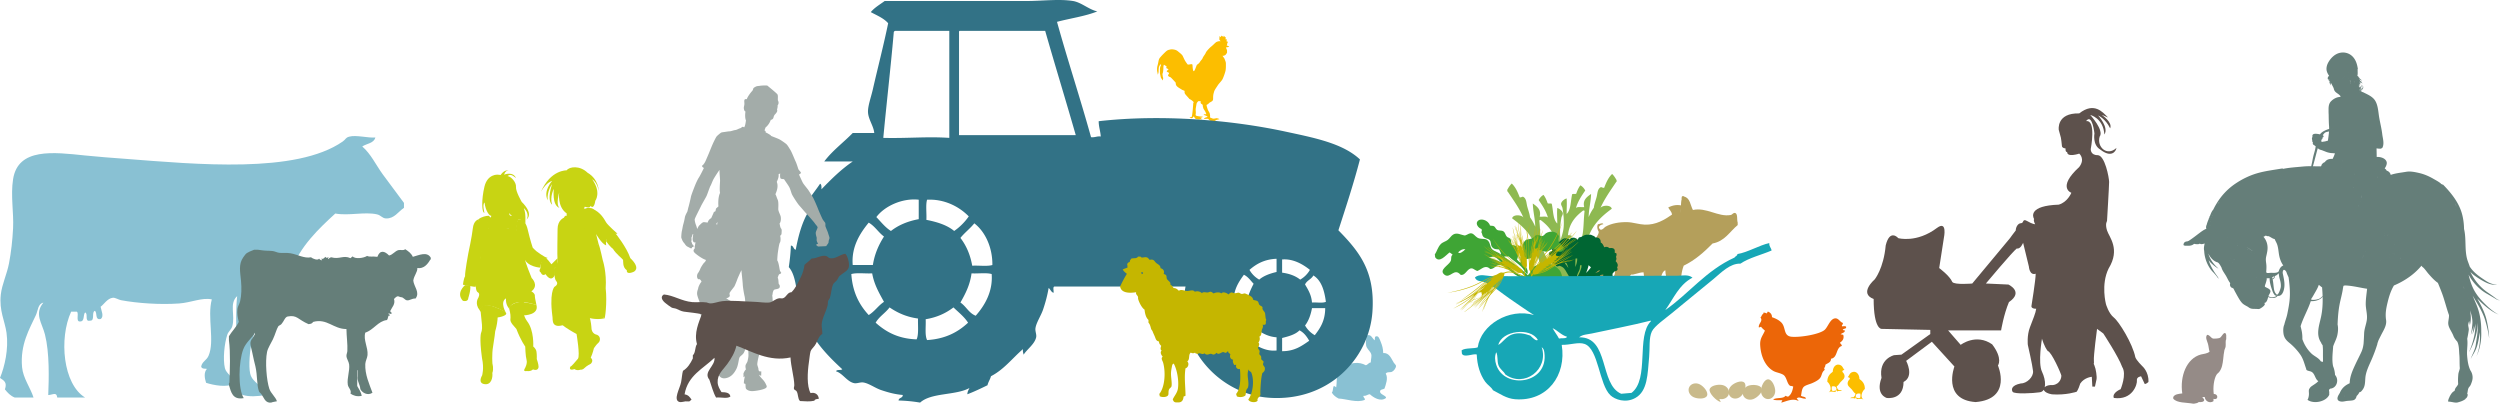
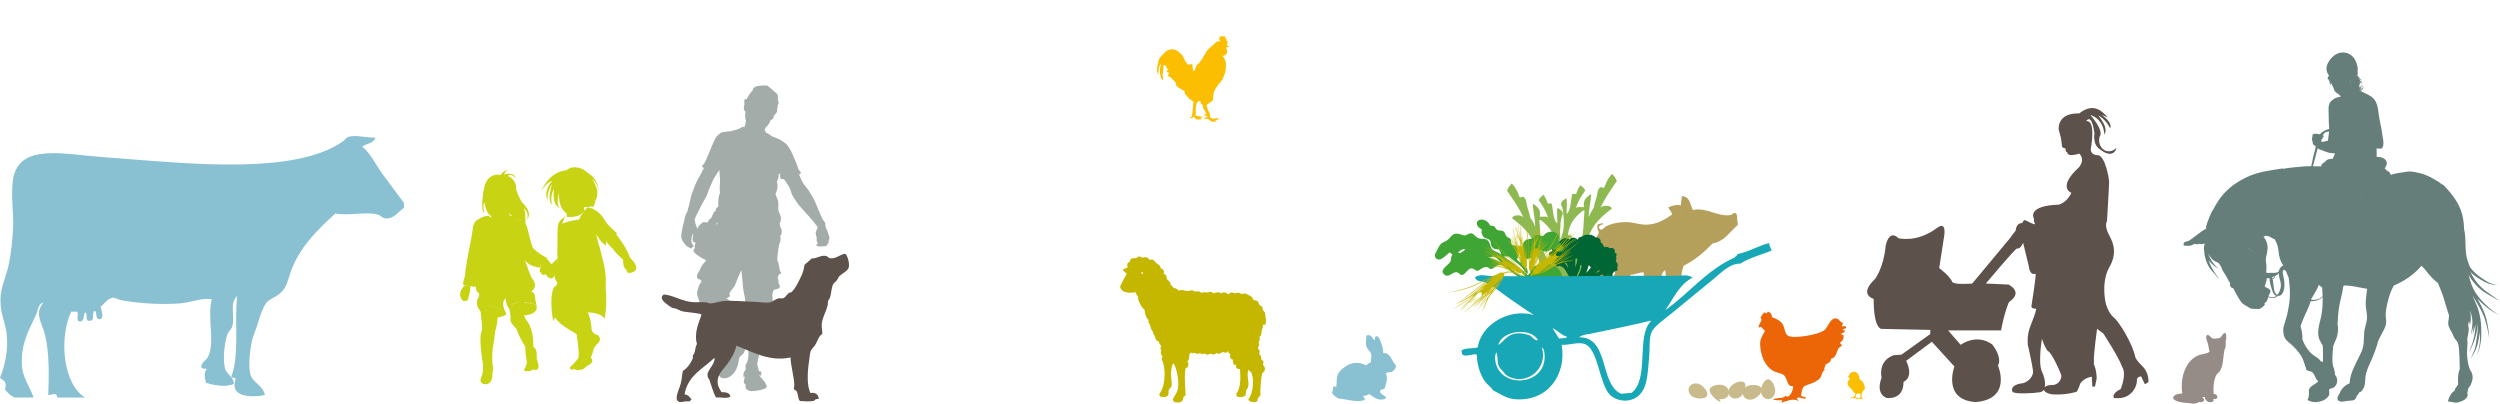
<svg xmlns="http://www.w3.org/2000/svg" xmlns:xlink="http://www.w3.org/1999/xlink" width="1645.98" height="265.766" viewBox="0 0 1645.98 265.766">
  <path fill="#5D514C" d="M1355.473 85.52s-1.72-11.2 13.47-10.86c10.013-7.804 15.537-.678 18.987 2.717-2.068-1.02-4.138-1.7-4.138-1.7s7.243 4.75 5.522 8.825c-3.11-6.448-7.94-8.482-7.94-8.482s7.247 7.807 4.138 12.558c-.688-10.86-9.32-12.9-9.32-12.9s9.32 10.185 6.214 14.256c-2.072 6.79 4.833 13.237 11.052 7.468-.35 2.377-3.453 6.787-10.707 1.018-5.173-3.055-3.794-10.518-3.794-10.518s-1.38-13.58-5.523-8.148c6.9-1.017 3.105 18.325 3.105 18.325s-.347 4.076 4.49 4.076c4.834 0 7.594 14.932 7.594 17.646 0 2.716-1.383 25.792-1.383 25.792s-1.378 1.7 0 6.11c1.382 4.414 8.978 12.22 1.04 25.116-5.182 10.522-1.73 23.418-1.73 23.418s1.73 6.11 5.18 8.824c3.454 2.717 12.43 17.31 14.157 26.134.692 2.038 4.485 5.77 4.485 5.77s4.494 3.736 4.147 10.52c-1.383 1.36-2.42 1.36-2.42 1.36l-2.42-5.094s-3.102.338-2.758 2.718c.344 2.376-2.763 13.236-15.192 11.54-1.382-3.396 4.488-5.774 4.488-5.774s4.145-9.838 1.04-14.59c-2.422-6.79-12.435-22.06-12.435-22.06l-4.14-3.057s-2.42 17.986-2.075 21.04c.347 3.058-.688.68.347 3.058 1.036 2.372 1.728 7.462 1.378 9.162-.342 1.696-1.03 4.75-1.03 4.75h-1.727l-.344-6.45s-4.84.34-7.598 4.413c-1.385 4.414-2.418 5.432-2.418 5.432s-6.906 2.377-16.23 1.698c-5.867-1.02-5.522-3.732-5.522-3.732s1.038-2.716 6.212-2.377c4.835-.677 5.53-5.093 5.53-6.11 0-1.015-6.563-15.95-8.98-16.292-2.415-3.05-3.798-8.143-3.798-8.143s-2.76 15.953 0 21.725c2.76 5.77 3.105 12.896-1.382 13.574-4.488.678-16.918 1.357-17.956-.34-1.036-1.7-.515-4.244 5.182-5.433 4.313 0 8.63-4.413 8.286-8.143-.345-3.732-3.45-17.31-3.45-17.31s-.695-6.11 1.38-11.54c2.07-5.432 3.796-9.503 4.14-12.217-3.797 0-3.105-2.038-3.105-2.038s2.762-16.97 2.762-21.04c-4.14 1.354-4.49-4.754-4.49-4.754L1332 159.85s-1.727 4.412-4.145 3.73c-2.764 2.037-20.37 23.083-20.37 23.083l14.847.678s10.356 4.75.348 11.537c-3.453 8.148-5.18 18.67-5.18 18.67h-34.875l8.285 9.504s10.013-7.806 20.72-.34c7.25 9.503 3.797 13.917 3.797 13.917s9.665 22.062-14.673 24.094c-22.27-1.524-13.98-23.417-13.98-23.417l-14.85-16.292-16.923 12.56s5.53 10.182-1.72 13.916c0 12.22-11.048 10.523-11.048 10.523s-7.597-2.038-3.456-13.237c-2.07-12.56 8.285-14.935 8.285-14.935l4.837-.34 18.99-13.577v-2.712l-32.11-.68s-5.178.34-5.178-19.687c-10.016-3.73.685-12.894.685-12.894s5.873-7.13 7.254-22.402c2.758-11.2 8.286-4.75 8.286-4.75s12.083 3.395 25.552-6.79c6.902-5.088 4.485 6.45 4.485 6.45l-3.108 20.025s6.905 5.087 8.632 9.163c1.386 2.034 13.124 1.02 13.124 1.02l24.857-29.87s2.418-3.396 3.797-5.09c0-2.036 1.384-4.752 3.457-4.752 2.068 0 .69-3.395 4.14-1.36 3.455 2.04 5.18 2.04 5.18 2.04s-1.38-2.376-.69-3.394c-1.034-1.698-3.454-8.824 16.226-9.502 5.874-1.698 8.288-7.808 8.288-7.808s-9.668-3.394 5.183-16.973c4.142-5.427 0-8.822 0-8.822s-7.943 2.716-7.943-1.016c-1.38 0-1.036-2.376-1.036-2.376s-2.418-.172-2.418-1.698c0-1.188-.688-5.43-.688-5.43l-1.39-5.09z" />
  <path fill="#657E79" d="M1553.657 55.042v-.018l-.003-.016-.004-.004a2.628 2.628 0 0 1-.202-.72s.23.236.427.63l.014.022V54.964l.007.022c.098.41.08.752.08.75 0 0-.203-.294-.314-.692l-.006-.002zm.68-.044c.015.047.015.084-.015.12-.007 0 .01-.04.016-.12m1.04.217c-.003 0-.014-.04-.017-.097.02.04.03.08.02.097m69.927 125.624c.704 3.03 1.583 5.87 2.744 8.433 2 4.396 4.947 7.783 7.583 10.397 5.047 5.214 9.112 7.368 9.506 7.368-.395.044-4.763-1.753-10.153-6.66-1.3-1.138-2.68-2.442-4.018-3.965.252.45.498.914.733 1.37 2.502 4.462 4.482 8.78 5.387 12.593 1.812 7.594 1.682 12.43 1.79 12.43-.108 0-.47-4.84-2.712-12.165-1.12-3.676-3.222-7.69-5.872-12.054-.712-1.285-1.53-2.6-2.356-3.974.773 1.87 1.568 3.694 2.32 5.48 2.8 6.408 3.428 12.858 3.377 18.028.405 10.25-3.06 16.097-3.142 16.41.03-.284 2.942-6.008 2.224-15.82-.555 3.506-1.043 6.605-1.874 9.245-.867 2.824-2.2 4.81-2.98 6.19-.75 1.288-1.065 2.104-1.126 2.206.043-.104.252-.962.855-2.336.64-1.496 1.718-3.544 2.325-6.306.54-4.028 1.783-9.502 1.37-15.302a36.082 36.082 0 0 1-1.34 9.018c-1.943 6.75-4.463 10.396-4.485 10.595 0-.004 0-.017.008-.03.123-.41 2.148-4.274 3.536-10.783.514-2.41.846-5.21.81-8.236-.07.642-.16 1.252-.296 1.82-.735 3.29-1.606 5.24-1.675 5.48.03-.262.58-2.512.69-5.93-.775 3.86-1.816 6.052-1.816 6.218-.02-.198.768-2.99 1.063-7.384.195-2.566-.395-5.57-1.48-8.84.18 1.066.273 1.974.313 2.636.51 3.674-.426 6.812-.455 7.03-.076-.105-.2-1.107-.485-2.707-.314.975-.676 2.007-.61 2.94.07 1.063.474 2.018.34 3.095-.24 1.92-.608 3.872-1.02 5.767 0 .008.015.015.015.025.014.152.036.3.053.456.32 2.763-.15 5.59-.19 8.396-.015.68 0 1.36.054 2.036.286 3.432.713 6.89 2.238 9.98.043.034.08.066.11.118 1.376 2.245 1.654 4.795.772 7.29-.362 1.026-.77 2.35-1.526 3.148-1.316 1.377-1.02 3.033-1.526 4.668-.007.04-.043.065-.075.076.12-.018.25.043.3.177.015.047.015.1.028.156a.4.4 0 0 1 .06.17c.063 1.02-.547 2.223-1.455 2.73 0 .12-.043.238-.17.332-1.554 1.097-2.99 1.562-4.82 2.068-1.825.52-4.145-.49-5.987-.456-.013 0-.027-.003-.034-.003-.23-.003-.463-.184-.416-.473a6.697 6.697 0 0 1 .69-2.122 10.16 10.16 0 0 1 .724-1.527c.644-1.105 1.496-2.39 2.72-2.896.023-.015.05-.015.08-.018.2-.773.418-1.63.902-2.257.542-.71 1.08-1.29 1.425-2.122a.295.295 0 0 1 .084-.116c0-.02-.003-.028-.003-.04-.18-2.152-.1-4.264.095-6.426.122-1.378.78-2.596.986-3.96 0-.017.01-.023.016-.042-.27-2.91-.062-5.91-.325-8.818-.22-2.4-.115-5.818-1.16-8.27-.076-.163-.15-.322-.23-.48-.998-1.062-1.968-2.325-2.488-3.682-.7-1.85-1.77-3.405-2.6-5.182-.633-1.35-.966-2.606-.8-4.1.178-1.598.515-2.983.463-4.476-1.74-4.816-2.874-9.813-4.686-14.612a201.35 201.35 0 0 0-2.626-6.585c-2.32-1.637-4.13-3.643-6-5.767-1.123-1.272-2.073-2.708-3.234-3.947-.63-.67-1.25-.9-1.562-1.627-3.65 4.42-8.2 7.93-13.233 10.676a50.197 50.197 0 0 1-4.91 2.358c-2.06 3.465-3.2 7.138-4.144 11.03-.976 3.982-1.662 7.584-1.025 11.673.43 2.772-.82 5.323-2.097 7.712a148.65 148.65 0 0 0-2.908 5.725 61.067 61.067 0 0 1-.734 2.042c.05.065.062.16.03.26a94.988 94.988 0 0 1-3.938 10.588c-1.66 3.777-3.725 7.832-4.02 12.03-.195 2.663-.094 5.29-1.76 7.527-.508.682-1.282 1.793-2.095 1.61h-.015c-.408.942-1.063 1.87-1.858 2.552-.296 1.426-.94 2.55-2.495 2.87-1.2.245-2.39.248-3.598.364-1.244.115-2.664.58-3.922.463-1.513-.15-2.258-.697-2.496-1.457a.468.468 0 0 1-.056-.177c-.206-1.017.38-2.337 1.237-3.566.077-.26.19-.505.373-.602a.384.384 0 0 1 .02-.196c1.32-2.962 3.372-4.712 6.308-6.044.023-.007.038-.007.06-.015.094-4.59 1.99-8.654 3.894-12.75 1.196-2.564 2.52-5.065 3.703-7.63.937-2.015 1.334-3.87 1.572-5.895.145-2.164.255-4.323.34-6.51.11-3.02 1.272-5.722 1.745-8.672.59-3.72-.712-7.242-.683-10.948.028-3.286.56-6.536.9-9.807-4.77-.707-9.456-1.987-14.308-2.187-.213.005-.434.022-.643.07a2.358 2.358 0 0 0-.637.216c-.086.474-.18.95-.288 1.425-.465 3.555-1.52 7.088-2.21 10.59-.78 4.037-1.14 8.184-1.305 12.298-.016.365-.03.728-.044 1.092.5 2.265.325 4.626-.15 6.918-.565 2.68-1.953 5.026-2.797 7.564.018.032.03.072.024.12-.302 4.168-.897 8.727-.05 12.874.015.03.036.05.05.084.72 1.85 1.16 3.767 1.237 5.655 2.828 3.094 1.252 8.76-3.195 9.03-.12.127-.242.253-.37.376-.12.132-.252.248-.382.366 0 .056-.016.103-.022.146 0 .018.008.03.008.05.09.828.29 1.765.103 2.597a.097.097 0 0 0-.018.036c.098.114.142.28.07.458-2.042 4.633-10.154 6.223-14.154 3.447-.224-.148-.11-.463.088-.503.49-1.204.752-2.593.697-3.9-.047-1.017-.22-2.047.23-2.995a.233.233 0 0 1 .194-.133c.287-.75 1.004-1.328 1.685-1.783 1.435-.974 2.83-1.77 4.006-3.026 0-.036.006-.075.006-.103-1.94-1.32-2.078-4.098-3.763-5.63-1.08-.99-2.39-.844-3.614-1.472-.427-.22-.553-.65-.6-1.104-1.184-3.23-1.842-6.424-3.88-9.307-2.13-3.007-4.58-5.588-7.436-7.906-2.002-1.62-3.274-3.38-3.612-6.017-.24-1.906-.212-3.996.565-5.786.527-2.324 1.485-4.587 1.956-6.93.585-2.883 1.167-5.782 1.474-8.708.485-4.522.202-8.8-.32-13.212-.092-.744-.193-1.497-.293-2.255-.534-1.156-1.085-2.315-1.46-3.54-.522-.894-1.13-1.51-1.815-1.347-.57.564-.622 1.392-.594 2.173 0 .004 0 .004.01.004.592 2.896 1.402 6.063 1.064 9.032-.21 1.92-.926 5.083-3.075 5.788a2.348 2.348 0 0 1-1.34.062c0 .003 0 .012-.008.015-.71 1.104-2.06 1.453-3.312 1.374-.173-.01-.368-.018-.582-.03-.77-.048-1.76-.164-2.313-.608-.395 1.5-.993 3.99-2.618 3.93.344.352.56.78.268 1.283-.59.998-2.1 1.988-3.113 2.535-.54.29-1.236.225-1.808.17-1.056-.083-2.137-.01-3.175-.122-1.236-.13-1.996-.595-2.796-1.24-1.446-.84-2.986-1.473-4.125-2.77-1.036-1.182-1.824-2.542-2.605-3.904-.69-1.183-1.318-2.4-1.98-3.596-.217-.374-.832-1.764-1.037-1.9-.062-.04-.083-.102-.07-.16-.05.01-.1.022-.15.03-.138.02-.228-.092-.234-.19-1.204-.092-2.004-1.604-1.632-2.774a.213.213 0 0 1-.028-.11c0-.097.056-.183.173-.194-1.192-1.443-1.888-3.233-2.834-4.844-.78-1.334-1.735-2.61-2.423-4.01a13.525 13.525 0 0 1-.427-.983.154.154 0 0 1 .032-.146 25.66 25.66 0 0 0-1.002-1.837c-.296-.48-.606-.972-.998-1.385-.174-.177-.4-.317-.563-.502-.607-.14-1.38-.42-2.24-.986-1.483-.943-2.967-2.69-4.05-4.906 1.92 6.537 6.915 9.843 6.576 9.96 0-.045-1.707-.912-4.006-3.012-.805-.632-1.61-1.536-2.34-2.638 2.24 7.477 7.257 11.83 6.346 12.213 0-.075-1.24-2.042-3.945-4.768-2.517-2.79-5.084-7.72-5.337-13.542-.003-.01-.01-.018-.02-.032-.357-1.597-.01-3.217.356-4.786l-.43.14c-.725.22-2.113.61-2.757-.067-.007.004-.02.007-.032.014-.018.02-.036.048-.062.064-.656.418-1.62.418-2.695.263a2.555 2.555 0 0 1-.586-.073 2.197 2.197 0 0 1-.284-.08l-.165-.03c-.03.03-.043.067-.082.1-1.397 1.21-3.064 1.248-4.76 1.143-.712.073-1.47.07-2.028-.357-.065-.04-.08-.11-.065-.162-.014-.033-.02-.065-.014-.105.015-.02.022-.05.03-.075a.364.364 0 0 1-.016-.095c.2-1.468 1.2-1.98 2.514-2.05.31-.123.625-.242.94-.362.09-.06.178-.117.268-.18 2.41-1.576 4.61-3.327 6.916-5.065 1.36-1.02 2.82-2.078 4.416-2.71a.09.09 0 0 1-.025-.04c-.323-.754-.174-1.51.072-2.272a.258.258 0 0 1 .116-.146c.3-1.3.78-2.528 1.302-3.763.03-.156.054-.303.1-.463a.37.37 0 0 1 .196-.248c.063-.148.123-.297.186-.453.01-.147.02-.296.028-.445a.4.4 0 0 1 .3-.37c.59-1.53 1.128-3.158 2.25-4.388a47.288 47.288 0 0 1 1.955-3.63c3.17-5.326 7.322-9.915 12.738-13.548.04-.022.08-.056.116-.078 4.206-2.812 8.78-5.072 13.625-6.544 5.524-1.678 11.277-2.303 16.95-3.298.245-.046.42.094.502.272 4.257-.872 8.53-1.106 12.892-1.53a53.155 53.155 0 0 1 5.726-.228c.198-1.006.447-2.007.647-3.012.277-1.447.546-2.896.922-4.317.398-1.486.867-2.936 1.156-4.45.084-.435.153-.88.22-1.32a7.896 7.896 0 0 1-.82-.618c-.233-.21-.555-.297-.78-.52-.36-.367-.41-.898-.194-1.347.014-.028.037-.037.05-.05-.223-.113-.353-.3-.462-.54-.02-.032-.007-.06 0-.093-.098-.272-.144-.63-.02-.89a1.04 1.04 0 0 1-.13-.278c-.017-.034-.01-.066 0-.092l-.037-.025a.188.188 0 0 1-.02-.047c-.017-.112-.02-.217-.024-.33-.003-.01-.017-.02-.02-.04-.015-.205-.06-.45.05-.63l.003-.01c.04-.256.123-.48.293-.68-.004-.01-.01-.014-.01-.018-.63-2.823 3.183-2.035 4.92-1.66 1.358-1.88 3.886-2.906 6.04-3.583a21.923 21.923 0 0 0-.053-1.927c-.182-2.52-.21-5.025-.25-7.545a40.743 40.743 0 0 1-.068-2.75c0-.042 0-.078.006-.114-.05-2.087.072-4.28 1.623-5.858 1.572-1.595 3.61-2.724 5.875-2.87a.198.198 0 0 1 .112.02c.097-.15.206-.307.304-.463l.022-.026c-.278-.253-.54-.557-.835-.846-.022-.018-.036-.037-.036-.06-.02 0-.046-.014-.067-.034-.9-.817-2.147-1.396-2.875-2.395-.34-.463-.492-.9-.637-1.453-.204-.81-.6-1.493-1-2.222-.018-.027-.018-.053-.01-.082-.088-.148-.16-.308-.233-.456a.372.372 0 0 1-.08-.115h-.006v-.015a.514.514 0 0 1-.05-.166 1.614 1.614 0 0 0-.102-.16c-.057-.09-.127-.19-.188-.3l-.007-.006-.016-.036-.007-.007-.033-.108a1.4 1.4 0 0 1-.11-.314c-.306.883-.06 1.562.02 1.68-.072-.066-.367-.32-.55-.884-.16-.354-.08-.817.087-1.273-.047.113-.1.233-.166.355l-.015.02-.01.013-.007.015-.008.02c-.22.366-.244.71-.265.72.02.022-.188-.394.058-.846v-.007l.013-.01.008-.016v-.008c.18-.293.38-.5.473-.59-.512.377-.81.772-.815.805-.022.062-.103-.644.37-1.246-.645-.084-1.1-.37-.968-.468.04.11.318.11.803 0-.04.008-.082.012-.127.016l-.014.007h-.02l-.017-.012a1 1 0 0 1-.42-.21c0 .003.225-.065.45-.02h.028a.98.98 0 0 1 .108.006c.016-.02.04-.04.073-.055a4.344 4.344 0 0 1-.478-.127c-.238-.007-.462-.062-.607-.224-.202-.236-.242-.522-.188-.808 0-.044 0-.09.005-.142.054-.535.434-1.012.883-1.363-.865-1.294-1.66-2.75-1.715-4.34-.062-1.644.48-3.286 1.312-4.703 1.57-2.69 4.013-5.147 7.087-5.984 2.813-.762 5.814-.19 8.078 1.683 2.64 2.184 3.66 5.42 4.157 8.706a.23.23 0 0 1-.152.256c-.014.065-.02.13-.028.195.044.03.065.08.065.146-.058 1.272.188 2.827-.204 4.104.586.14 1.035.024 1.078.054-.007 0-.28.192-.76.354-.035.022-.074.026-.114.033.676.5 1.207.652 1.276.568.047.077-.17.145-.532.134 1.23 1.1 2.322 1.992 2.242 2.08 0-.116-.868-.388-2.008-1.12.092.158.193.313.3.465.145.2.323.39.43.61.395.294.743.597.96.923.33.477.412.868.445 1.038-.15-.275-.9-1.024-2.195-1.758.36.293.684.576.933.85.253.347.253.637.24.788-.063-.184-.464-.48-1.08-.86.705 1.247.456 2.487.363 2.38.014-.005.02-.06 0-.15-.03.323-.167.555-.174.533.028-.014.02-.387-.076-.9l-.003-.006v-.048c-.012-.155-.007-.303-.005-.43a3.945 3.945 0 0 0-.263-.518c.028.267.035.54.02.814-.013.41-.122.958.048 1.355a.748.748 0 0 0 .16.01h.024l.016.004h.01l.025-.006c.397-.17.6-.574.644-.64-.007.06.007.57-.586.883l-.007.003h-.062a.393.393 0 0 1-.076-.015.677.677 0 0 0 .206.152c.01.004.01.014.017.018.348-.072.674-.365.84-.708.228-.662.13-1.222.145-1.295 0 .062.29.517.197 1.4-.054.45-.416.903-.987 1.17l.01.008h.027l.025.004.014-.004.037-.012c.574-.07.993-.4 1.04-.42-.038.052-.274.44-.798.605.724.27 1.482 0 1.46-.832.202-.993-.412-1.474-.456-1.52.09.035.84.404.817 1.56.007.496-.325 1.588-1.388 1.52a2.436 2.436 0 0 1-1.123-.32c.022.046.03.093.044.14.008.007.015.015.015.022l.03.028.014.02.013.016.02.036a2.157 2.157 0 0 0 .443.166l.052.017.02.008.03.008.043.007c.75.158 1.358-.096 1.448-.088-.062.018-.54.372-1.262.34.04.014.06.032.074.043-.035-.02-.186-.004-.403-.033.26.222.467.3.487.286.004.015-.06.02-.166-.003.033.01.062.022.092.032l.034.007.015.007.015.006.028.007c.463.18.825.065.853.075.03-.024-.383.336-.945.153h-.01l-.013-.003-.014-.01h-.008c-.09-.03-.174-.074-.246-.106.044.04.086.077.137.12.072.054.144.112.218.155.274.188.574.34.874.467.05-.08.155-.126.26-.065 2.856 1.49 6.378 2.78 8.163 5.666 1.896 3.05 2.048 7.24 2.61 10.706.617 3.78 1.618 7.52 2.062 11.324.345 2.87 1.505 6.255.087 8.992-.067.137-.195.16-.31.12-.088.11-.192.22-.318.296-.012.06-.05.12-.123.13-1.015.163-2.078 0-3.095-.17a.167.167 0 0 1 .022.09c.007.546.014 1.09.028 1.634.025 1.327.046 2.655.072 3.982.058-.022.116-.044.188-.048 2.296-.082 5.604.81 6.342 3.27.42 1.413-.506 3.184-1.294 4.36.65.324 1.102.83 1.3 1.42a3.555 3.555 0 0 1 2.666 2.78c.198-.068.4-.137.603-.2 3.053-.975 6.52-1.296 9.64-1.847 2.733-.487 6 .222 8.67.844 3.284.773 6.26 2.08 9.18 3.757 1.43.824 2.96 1.63 4.293 2.603.362.265.64.532.896.817.214.076.416.19.607.322.064.04.122.083.18.134.124-.112.312-.148.455.007 5.54 5.684 10.775 12.232 12.664 20.107a41.083 41.083 0 0 1 1.108 9.05c.803 3.284.864 6.735.965 10.164.087 3 .203 6.027.89 8.97.448 1.935 1.31 3.746 1.895 5.633 2.932 4.508 7.435 7.244 10.603 9.38 4.07 2.68 7.333 2.554 7.535 2.583-.202.004-3.525.614-8-1.738a52.943 52.943 0 0 1-7.635-4.788 18.256 18.256 0 0 1-2.05-1.92c2.94 6.363 7.557 11.01 11.59 13.682 2.378 1.644 4.344 3.083 5.61 4.065 1.2.848 2.12.872 2.284.897-.158 0-1.1.098-2.443-.636-1.424-.88-3.412-2.04-5.976-3.525-4.078-2.215-9.018-6.532-12.257-12.66m-92.624-138.222l-.01.03h.003c0-.008.003-.023.007-.03m1.35 10.142a.925.925 0 0 1-.262.087c.08-.014.17-.035.262-.057v-.03zm0-.1c0 .006-.017.017-.023.032.007.003.015.007.022.007v-.04zm.006-.052c-.016-.003-.03-.003-.044-.003.02.014.036.028.036.03 0-.005 0-.016.007-.027m.44 1.08a.117.117 0 0 1-.052.03c-.01.04-.034.142-.086.275a4.29 4.29 0 0 1 .138-.306m.337-2.355c0-.01 0-.015-.005-.018-.035-.008-.072-.008-.11-.008.038.008.075.015.115.026m3.495 1.157h-.014l.007.002.007-.003zm.79.202v.003-.003zm.128.014c-.03.022-.047.04-.064.05.007.008.02.022.03.03l.02.018c0-.026-.006-.055.014-.098m-85.916 106.957c-.02.007-.05.018-.08.025 0 .017.005.04.005.058a.076.076 0 0 1 .03-.01c.008-.034.03-.05.044-.073m.214-10.85a.348.348 0 0 1-.105-.01c-.02.087-.028.174-.044.265.047-.075.1-.166.148-.256m1.826-.518a92.4 92.4 0 0 0-.43-.075c.026.02.055.04.068.064.12-.004.242.007.362.01m.068-2.834c-.025.02-.05.032-.075.047v.246c.02-.098.05-.194.075-.293m.235-.832c-.007.004-.02.007-.028.015v.095c.006-.034.013-.077.027-.11m.427-1.5a.568.568 0 0 1-.083.03c-.013.136-.025.28-.046.414.044-.15.084-.292.13-.444m.45-1.447c-.04.02-.07.038-.11.05-.03.173-.044.34-.064.51.05-.19.11-.374.173-.56m.448-1.304a.436.436 0 0 0-.055.044c-.024.102-.047.202-.074.303.045-.112.08-.235.13-.347m4.26-7.52c-.11.086-.202.173-.312.256-.377.55-.732 1.106-1.084 1.674.163-.238.335-.484.51-.723.282-.41.58-.81.886-1.207m5.633 23.28c-.014-.02-.024-.034-.04-.06-.014.028-.025.054-.042.08.015 0 .022.003.03.003a.307.307 0 0 0 .053-.023m1.106 15.353a.972.972 0 0 1-.028-.15c-.02.045-.033.085-.047.124a.403.403 0 0 1 .074.026m.654-1.125c-.024.014-.04.028-.06.044.006.008.014.013.014.027.014-.028.028-.047.046-.072m1.197 2.347c-.02-.01-.036-.018-.05-.037-.007.005-.007.013-.007.02a.153.153 0 0 1-.11.05c-.02 0-.027 0-.04-.01-.008.01-.008.01-.017.01h.058c.058 0 .11 0 .16-.01.007-.008.007-.016.007-.023m.443 14.66c-.023.005-.052.008-.073.012.015.022.036.04.05.06.016-.02.016-.045.023-.07m.372-16.467c-.025-.043-.032-.082-.025-.13.007-.02.007-.036.007-.06l-.02-.002c0 .04-.01.072-.01.11a.128.128 0 0 1-.015.052c.016.008.037.023.063.03m.31.065c-.018-.003-.04 0-.054-.007l-.014.007c.022 0 .045-.003.07 0m.098 1.067c-.016 0-.022.01-.044.01.007.012.015.02.02.032.008-.014.015-.03.024-.043m.22-1.103c-.012.003-.025.003-.048.003-.043-.003-.09-.01-.127-.015a.175.175 0 0 1-.084.047.79.79 0 0 0 .258-.035m.18-.088c0-.04-.003-.082-.003-.13-.006.02-.015.024-.028.04a.187.187 0 0 1-.1.158c.042-.018.09-.044.132-.07m1.3-49.5c-.085.06-.168.114-.254.173h.01c.076-.058.162-.112.243-.173m.31 38.883c.04.01.083.018.122.027a.618.618 0 0 0-.107-.064c0 .016-.007.023-.016.037m.334 1.753a4.744 4.744 0 0 1-.305-.582c.052.156.11.306.176.45.046.045.094.084.13.133m6.74 2.57c-.054-.063-.108-.125-.167-.196a9.642 9.642 0 0 0-.427-.242c.188.137.383.263.56.412.02.013.026.02.033.027m1.362 34.425c-.05.004-.104.018-.162.028a.464.464 0 0 0-.173.134c.108-.06.224-.112.335-.163m.73-32.8c-.074-.06-.136-.125-.197-.187-.067-.024-.13-.072-.194-.105.126.098.256.195.39.293m.76-.91c-1.165-.895-2.337-1.752-3.65-2.482-.025-.012-.042-.026-.064-.03 1.233.785 2.42 1.58 3.59 2.484.043.01.087.018.123.03m1.393 1.52c-.056-.032-.116-.064-.167-.1 0 .002 0 .007.005.01.055.036.107.066.163.09m1.074 16.004c-.03-.022-.06-.05-.088-.072a.5.5 0 0 1-.036.107c.043-.01.087-.024.124-.034m2.327-1.827c-.087.03-.174.055-.26.083.078-.02.144-.044.217-.06.014-.008.033-.016.042-.024m2.62 1.912c-.118-.02-.234-.035-.357-.058-.02.01-.037.022-.05.03.13.01.266.017.408.028m.29 16.058c-.003-.004-.02-.004-.02-.004-.006.004-.006.01-.006.02l.025-.016m8.23-4.172c-.104-.025-.195-.055-.297-.083a.714.714 0 0 1-.09-.008c-.608-.054-1.024-.456-1.313-1.016-.6-.736-.946-1.713-1.275-2.656-.868-2.484-1.683-5.244-1.66-7.9a2.472 2.472 0 0 1-1.204.024c-.02.02-.042.03-.063.04-.254.09-.55.142-.79.04v.03c.005.035.005.07.005.106.104.044.18.135.17.274-.08 1.006-.398 1.946-.687 2.896-.174.568-.655 1.556-.51 2.262.04.014.075.023.112.046 1.042.73 2.932 1.207 3.424 2.44.44 1.103-.93 2.716-1.232 3.685a.902.902 0 0 1-.025.087c.647.37 1.422.578 2.213.63 1.17.072 2.374-.218 3.224-.896m-2.715-11.282c.02-.02.042-.044.068-.06.56-.338 1.02-.833.964-1.527-.325.125-.788.408-1.27.645.092.31.168.627.238.94m-.21 1.256c0 .027-.008.055-.01.083.02.077.04.163.053.24-.014-.1-.022-.21-.044-.322m5.034-.817c-.272-.922-.507-1.876-.598-2.845a7.38 7.38 0 0 1-.098-.63c-.08-.006-.162-.06-.17-.162-.01-.18-.02-.375-.01-.57-.49 1.044-1.346 1.642-2.48 2.034v.033c.13.9-.398 1.638-1.173 2.03a.216.216 0 0 1-.228-.013c.37 1.804.498 3.63.733 5.472.145 1.134.34 2.36.91 3.377.185.325.42.652.687.938.172.17.35.32.536.448 1.296-.228 2.466-4.444 2.523-5.142.145-1.728-.155-3.322-.632-4.97m2.284-9.14c-1.69-2.29-2.543-5.042-2.942-7.848-.26-1.85-.448-3.764-.98-5.567-.424-1.437-1.236-2.61-1.77-3.974-.3-.06-.595-.143-.885-.253-.986-.402-1.812-1.06-2.776-1.49a.28.28 0 0 1-.135-.153c-.71.08-1.407-.007-2.025-.444a4.403 4.403 0 0 1-.665.44c-.293.15-.607.264-.89.43a10.662 10.662 0 0 1 2.625 5.964c.134 1.124.087 2.304-.105 3.493-.188 1.163-.443 2.295-.712 3.438-.387 1.686-.242 2.955-.007 4.655.27 1.903.138 3.677.007 5.58 0 .06-.028.1-.058.14.05.01.102.014.15.035.143.044.17.225.085.318.032.025.064.037.104.065.007.007.014.018.023.032 1.048.27 2.16-.08 3.245-.036 1.172.042 2.314.107 3.428-.207.312-.087.615-.206.92-.362.038-.085.078-.17.122-.26.047-.097.137-.115.22-.085.38-1.68 1.466-3.398 3.02-3.912m18.718 81.7c-.002.008-.015.01-.02.01a.1.1 0 0 1 .01.013c.008-.005.01-.015.01-.022m13.81-171.663c.014.015.014.033.014.044.02.01.06.014.084.02a.346.346 0 0 0-.098-.063m-.723.56c.04-.017.08-.03.123-.05-.023-.007-.044-.01-.065-.025-.02.025-.04.05-.058.076m-.395.096h.012v-.004s0 .004-.012.004m-1.452-.113c.018.024.034.047.034.08.03-.044.056-.08.084-.116-.036.015-.084.026-.118.036m-.533.745c.037.015.068.036.097.054.005-.025.007-.047.012-.068-.037.014-.072.014-.11.014m-.115-.05c.016.004.022.01.042.018-.02-.007-.026-.017-.033-.025l-.01.01zm-1.213.057c.01.003.018.008.028.018a.24.24 0 0 1 .025-.043c-.018.007-.035.018-.053.025m-1.21.6c.013.016.033.026.05.044.024-.037.046-.07.075-.108-.044.02-.092.045-.126.064m-.807 1.59c.025-.03.05-.068.076-.1-.01 0-.016.003-.022.003-.015.027-.03.06-.055.096m-.175-1.005v.005-.004zm-.05 1.32c.03-.032.05-.068.07-.104-.014.015-.027.036-.04.044a.227.227 0 0 1-.03.06m-.966 4.495h.006c.29.14.59.23.886.282.153-.04.297-.09.413-.112.296-.043.586-.083.882-.12.792-.09 1.512-.42 2.282-.563h.013c.272-2.028.587-4.046.72-6.074-.23.058-.463.124-.698.167-.755.15-1.652.32-2.23.875-.434.42-.78.893-1.136 1.38 0 .033 0 .062-.022.09.043.027.086.052.123.077.01.003.028.015.044.015.07.01.094.062.094.115a.165.165 0 0 1 .033.025c.156.178.213.348.198.547v.023a.14.14 0 0 1 .008.152c-.185.336-.448.57-.803.643.134.293.105.694-.086.944-.11.16-.247.293-.42.383a.78.78 0 0 1-.308.065c.24.27.248.822 0 1.085m-6.68 104.697h.103c-.03 0-.065-.008-.095-.012 0 .005-.007.012-.007.012m-6.977-3.41c.05.054.105.11.167.166-.04-.065-.077-.126-.116-.185-.014.008-.037.013-.05.02m14.617 63.342c-.01-.01-.024-.02-.03-.028-.03.103-.06.21-.08.318.02-.072.054-.15.086-.22a.595.595 0 0 0 .015-.047h.005l.006-.023m.222 3.974c-.015-.012-.037-.02-.05-.03a.824.824 0 0 1-.087.12c.047-.025.093-.065.137-.09m.028-26.93c-.043-2.506.124-5.084-.24-7.58a4.185 4.185 0 0 1-.973-1.622c-3.656-5.337-1.2-11.462-.004-17.197.906-4.337 1.118-8.716.995-13.102-.06-2.064-.192-4.13-.365-6.19a.594.594 0 0 1-.358-.13c-.576-.467-1.183-.958-1.8-1.45-.56 1.804-1.556 3.512-2.5 5.128-.812 1.392-1.565 2.858-2.52 4.18.084.06.13.17.09.28-.014.07-.036.142-.06.212 1.75.267 3.578.027 5.228-.623.758-.394 1.44-.904 1.96-1.548.118-.15.317-.018.317.142 0 .038-.02.082-.05.122-.385.5-.854.918-1.382 1.28-.018.02-.032.04-.058.054-.07.035-.138.072-.202.11-1.7 1.055-3.912 1.484-5.8 1.427-.098-.004-.195-.014-.305-.022-1.83 5.66-4.96 10.85-6.704 16.518.29 1.165.582 2.325.802 3.478.297 1.588.416 3.35.37 5.057 1.294 3.607 3.118 6.674 5.91 9.393 1.84 1.797 4.88 2.908 6.202 5.174.41.23 1.045.2 1.445.444.047-1.195.02-2.387 0-3.534m5.41 20.37l-.003-.01v-.025c-.013.02-.033.028-.04.046.014 0 .028-.006.043-.01m2.47-154.202c-.57-.036-1.11-.08-1.646-.134-1.453-.02-2.962-.376-4.26-.88l-1.12-.45c-.442-.163-.89-.333-1.323-.518-.26-.088-.52-.174-.794-.245-.47-.13-.948-.3-1.367-.545-.284-.163-.53-.436-.806-.602-.034.127-.067.253-.098.376-.357 1.31-.71 2.632-1.055 3.948-.657 2.516-1.304 5.04-2.013 7.538.39.008.774.018 1.172.03 1.358.057 2.74.03 4.12.038.008-.015.015-.04.03-.05a.913.913 0 0 0 .138-.238h.007c.083-.186.144-.405.216-.61 0-.008.006-.008.006-.012.06-.178.14-.348.248-.484.41-.492.76-.814 1.298-1.122.188-.104.395-.195.608-.27 1.22-1.863 3.185-2.258 5.24-2.105a.315.315 0 0 1-.017-.3c.595-1.054 1.05-2.19 1.417-3.365m4.87-49.257c.014.015.027.033.054.044.004-.025.02-.047.036-.072a.593.593 0 0 0-.09.03m-.6 58.66c-.022-.015-.036-.03-.058-.047.01.015.02.028.028.043.007 0 .022.004.03.004m.744-4.776a9.017 9.017 0 0 1-.317.438c-.015.04-.035.087-.055.127.126-.18.25-.376.372-.564m.45-54.767c-.005-.01-.008-.012-.008-.012a.613.613 0 0 0-.11.054c.045-.015.08-.03.117-.043m1.157-.493c-.022-.007-.037-.01-.06-.022 0 .022-.013.036-.013.052a.45.45 0 0 1 .073-.03m3.394 2.487c.084.087.175.17.266.268l.02.025.015.02.013.013.02.025c.02.033.04.062.063.09a3.46 3.46 0 0 0-.17-.42c-.077-.002-.15-.014-.226-.02m-1.388-1.034c-.025-.007-.046-.01-.07-.02 0 .002 0 .01-.006.017.03 0 .044.004.076.004m.15-4.197c.136-.087.28-.178.418-.27-.123.078-.25.157-.377.234-.014.015-.028.024-.042.036m.15 4.227c0-.008-.013-.025-.013-.036a.276.276 0 0 1-.076.028c.032.003.07.008.09.008m.37 45.163c-.088.24-.167.475-.254.717v-.008c.094-.235.175-.474.254-.71m.36-44.215c.056.033.095.064.146.098a1.297 1.297 0 0 0-.058-.076.334.334 0 0 0-.088-.023m.11.853c-.007-.02-.015-.032-.022-.047s-.022-.026-.032-.033l.028.036c.004.015.014.026.025.044m.05 126.52c-.007-.003-.007-.007-.007-.017 0 .007 0 .01-.007.01v.016c.002-.006.01-.006.015-.01m.395-121.827c-.003-.08-.014-.147-.02-.224.004.046.007.09.007.136.003.03.01.062.013.087m.07 121.384l-.022.01c.007.015.007.022.007.037v.01c.008-.003.015-.003.015-.01v-.047zm.216-124.62c-.044-.174-.087-.37-.15-.568l-.006-.01-.003-.027-.007-.024-.004-.013c-.13-.44-.222-.842-.275-1.08a2.373 2.373 0 0 0-.248-.142c.08.148.166.315.238.503.088.126.134.21.14.23-.01-.01-.03-.027-.067-.057l.007.02.01.028.013.03.015.043c.28.835.258 1.35.338 1.067m.82-1.974c-.008 0-.008 0-.01-.007.002.007.01.015.01.02v-.013zm.17-.71c0-.006-.01-.013-.01-.02-.008 0-.012-.003-.016-.003a.09.09 0 0 1 .02.02v.004h.006zm.853.988l.03.21c-.005-.064-.005-.133-.005-.194l-.026-.015zm.094 69.74a.57.57 0 0 1-.07.102c.02.11.04.21.063.308 0-.134.007-.275.007-.41m.36-8.54c-.014-.032-.035-.064-.056-.1-.01.107-.022.223-.032.34.023-.073.053-.153.082-.232 0 0 .007 0 .007-.007m.232-60.71v-.113c-.02-.018-.052-.04-.072-.058.007.19.01.386.058.573 0 .016 0 .025.008.04.007-.13.014-.28.007-.444m.116-7.897c-.01.007-.02.02-.03.025 0 .004 0 .004.008.007.01-.01.012-.017.023-.032m.755 3.337c-.01.012-.03.012-.038.02.007.04.007.075.02.106h.005c.002-.04.006-.08.013-.126m.15 4.05c-.012-.035-.03-.06-.038-.094a.273.273 0 0 1-.07-.033c.035.04.07.08.107.128m.017-2.07c-.007-.013-.02-.03-.034-.053v.026c.01.016.02.026.034.03m.297.45a2.483 2.483 0 0 1-.09-.125c.008.04.015.08.03.11.013.01.034.01.054.013.002.003.002.003.007.003m.055-7.412c-.007-.01-.007-.018-.01-.024v.015c0 .004.003.01.01.01m.088 1.646c-.005.004-.005.012-.008.016 0 .004.003.007.008.007v-.024zm.093 8.707c-.007-.01-.014-.02-.02-.036v.062-.008c0-.007.013-.007.02-.02m.158-.845c0-.033-.007-.062-.007-.087a.202.202 0 0 0-.05-.044c.01.025.022.058.036.084.007.022.014.032.02.047m.393 4.635a.534.534 0 0 1-.028-.072c-.008 0-.008.005-.013.008.016.02.03.046.04.064m.464 76.892c-.038.087-.066.175-.104.265.02.042.05.09.08.136.005-.134.007-.268.023-.402m.504-75.167s-.008-.01-.008-.02c-.002-.012-.007-.02-.01-.033.004.013.01.035.018.053m.123.687c-.01-.05-.028-.112-.042-.185l.002.13.005.036v.054l-.005.04c.005.043.005.08.005.126.014-.068.025-.133.035-.202m.095-.92c-.017-.013-.03-.02-.037-.03-.014-.005-.014-.016-.02-.022a.646.646 0 0 1 .033.116c0 .007.007.01.007.015 0-.02.01-.037.01-.06 0-.01 0-.014.007-.018m.086-.274c-.014-.01-.028-.018-.037-.027a1.2 1.2 0 0 1-.25-.112c.035.07.08.167.12.282 0-.08.075-.152.168-.14m.326-.012a1.547 1.547 0 0 1-.392-.243c-.01-.003-.027-.014-.044-.02a.482.482 0 0 1 .023.14c.01.007.015.01.022.02.087.02.225.052.392.103m.188 73.14c-.02-.092-.044-.175-.062-.266a.25.25 0 0 1-.01.07c.028.064.05.133.072.195m.653-2.53c-.032-.122-.06-.238-.09-.357-.102-.4-.205-.8-.303-1.196l.02.25.34 1.322c.017-.012.026-.015.033-.02m.182-62.54c.047.104.09.206.138.308-.026-.068-.055-.13-.082-.195-.017-.037-.038-.073-.056-.113m1.443 99.956a60.71 60.71 0 0 1-1.42 2.495c.432-.693.848-1.39 1.224-2.115l.196-.38m1.153-2.407c-.003.007-.02.014-.033.026-.09.233-.188.467-.288.696.107-.24.216-.476.32-.722m-14.436 93.593h-.012H1543.217zm.557 1.798c-.012-.014-.03-.024-.045-.037-.02.027-.036.057-.062.082-.007.055-.007.112-.014.163.04-.072.084-.135.12-.207m3.272 1.58s0-.007-.003-.014c0 .007-.006.014-.006.014h.01zm1.017-1.8c-.007-.008-.014-.008-.014-.015-.007.025-.007.054-.014.084.014-.03.014-.05.03-.07m12.245-102.67h-.007c0 .002 0 .007-.004.014.004-.006.004-.01.01-.014m4.785-40.54c-.015-.275-.015-.55-.015-.824-.02.007-.042.02-.056.022.02.264.04.532.07.802m2.22 53.87l-.006-.003v.014l.007-.01zm.297.316c-.022.015-.036.008-.065.015.02.014.04.024.065.04v-.055zm2.133-16.514c-.015-.01-.018-.028-.03-.046h-.057l-.036.046c.015 0 .036 0 .05-.004.03 0 .048.004.073.004m.384-1.027c-.015 0-.036-.006-.05-.006.006.015.014.026.027.044a.125.125 0 0 1 .024-.037m1.432 1.082a6.7 6.7 0 0 1 .52.123 2.608 2.608 0 0 0-.24-.09c-.026-.01-.055-.02-.077-.033-.07.005-.13 0-.203-.007v.007zm.527 14.883c-.007-.008-.03-.012-.043-.012a.26.26 0 0 0-.044.044c.03-.015.058-.022.087-.032m.174-15.146a1.22 1.22 0 0 0-.02-.065c-.008-.008-.022-.012-.03-.02a.123.123 0 0 1-.036.037c.03.015.06.025.087.047m.804 14.802c-.008-.02-.028-.032-.035-.054-.022.024-.04.062-.06.09.03-.015.066-.022.096-.036m.46-1.86c-.013.016-.02.025-.034.037v.053c.015-.033.022-.06.035-.09m1.702-.5c-.007.008-.02.022-.036.037 0 .037.007.07 0 .108.014-.046.03-.09.036-.144m.55-.34c-.012-.003-.022 0-.037-.003.007.022.015.04.015.072v.012c.007-.032.01-.05.02-.08m.522 0c-.014.008-.02.008-.036.01-.007.038-.007.08-.007.124l.042-.133m.235.784c-.015-.02-.02-.036-.03-.055-.01.025-.024.05-.032.068a.327.327 0 0 0 .062-.014m.126-6.658c-.05-.108-.086-.21-.13-.317.028.093.05.185.08.277.02.007.033.026.05.04m3.83 9.1a.547.547 0 0 0-.17-.27c.07.155.122.31.144.467.007-.063.02-.13.026-.197m30.56-44.68c-.185-.216-.38-.434-.568-.647.073.09.134.178.203.27.122.128.25.255.365.378m5.78 12.782c-.032-.072-.058-.15-.085-.23.027.12.053.23.086.35v-.12zm.554-1.964c-.282-.807-.618-1.59-1.066-2.327.378.765.73 1.542 1.067 2.327m-3.308 124.514c-.01-.056-.017-.102-.03-.148-.007 0-.007.007-.02.007.013.033.033.072.033.112 0 .015.008.022.016.03m.534 3.354a.31.31 0 0 1-.078-.05v.04c.028.008.053.008.078.01m1.005-5.473c-.016.01-.023.023-.03.03.007.003.015.007.02.007.002-.007.01-.02.01-.037m.697 2.354h-.018v.258c.006-.086.013-.166.017-.257m5.066-84.838c-.01-.167-.03-.337-.043-.5.007.183.014.37.032.562l.01-.062m.92 13.566c-.06-.423-.102-.85-.13-1.28-.005-.017-.005-.03-.008-.043.01.53.05 1.06.1 1.583a.538.538 0 0 1 .034.098c.003-.116.003-.235.003-.358m3.01 7.015c-.05-.104-.095-.21-.138-.307 0-.004 0-.004-.007-.004.043.102.094.202.144.31" />
  <path fill="#89C1D3" d="M904.966 224.07c.455-.57-.018-2.066.614-2.46 2.043-1.034 2.708 1.602 3.486 3.486.992 2.404 1.533 4.4 1.64 7.383 4.08-.413 5.394 3.923 6.974 6.356.56.864 1.382 1.352 1.435 2.05.097 1.272-1.343 3.305-2.665 3.896-1.314.59-3.205-.164-4.102 1.23 1.77 2.815.07 7.19-.82 9.844-1.165.725-2.6.37-2.87 1.64-.487 2.288 4.018 2.698 3.895 4.513-3.66 2.872-8.57-.505-10.663-2.462-1.605.104-2.15 1.267-4.102 1.024-.615 1.045 1.057 1.344.82 2.666-5.065 2.246-12.532-.7-17.225-.82-1.888-.915-3.435-2.17-4.513-3.895 1.002-1.264.49-2.783 1.23-4.307.912-.09 1.085.556 1.64.82.567-3.152-.036-6.312 1.232-8.817 1.44-2.855 6.322-6.716 10.458-7.178 3.258-.365 5.59.238 7.792 1.435 1.39-.32 1.764-1.653 3.28-1.846.034-2.277.846-4.078.205-5.74-.718-1.865-2.872-3.146-3.28-5.537-.32-1.884.047-3.59.205-6.356 2.86-1.548 3.958 1.813 5.334 3.074" />
  <path fill="#FCBE00" d="M774.026 54.35l.11.898c.115.896.496 1.636 2.49 2.846 1.99 1.21 1.32.896 2.328 1.323 1.008.427 1.02.252.954 1.225-.065.975.665 1.648 1.95 3.075 1.287 1.426 1.203 1.42 1.203 1.42s1.678.743 2.637 1.878c.96 1.138-.026.354-.026.354s-.406 7.26-1.09 9.702l-.165-.1-1.287.484s1.046.52 1.662.343c.618-.18.414-.372.79-.79.373-.418.5-.362.5-.362s.45.965.814 1.347c.364.382.666.403 1.64.65.98.25 1.482-.16 2.34-.098.863.063.4-.147.4-.147s-.522-.573-1.02-.876c-.498-.302 0 0 .48-.054.477-.054.575-.225.974-.374.4-.15.065-.307-.41-.34-.47-.035-.17-.013-.9-.065-.732-.053-.86-.06-1.5-.196-.64-.135-1.2-.13-1.565-.512-.36-.384-.045-.582-.02-1.604.026-1.02-.165-2.012-.07-2.76.092-.75.288-1.715.436-2.637.15-.925.207-1.14.867-1.94.66-.796.454-.32 1.197-.445.743-.124.78-.033.735.63-.046.665.152.902.648 1.248.494.35.754.366.754.987 0 .624.122.72.32 1.624.2.905 1.18 1.73 1.69 3.146.508 1.414.545.884.545.884s-.833.163-1.307.13c-.47-.036-.714.348-.714.348s1.777.572 2.35 1.014c.576.44-.12.525-.12.525s-.876.16-1.377.523c-.5.363-.653.71-.524.718.13.01.828-.116 2.085-.16 1.258-.043.702.496 1.286.803.584.31 1.23.98 1.23.98s2.572.272 4.1.026c0 0-.714-.274-1.755-.84 0 0 .03.183 1.004-.147.974-.33 1.057-.28 2.156-.558 0 0-.197-.28-1.174-.527-.977-.25-.905-.02-2.04.118-1.132.142-1.08.012-2.01-.32-.926-.335-1.01-.385-.927-.957.08-.574-.073-1.473-.208-2.063-.132-.588-.842-1.57-1.107-2.125-.266-.552-.8-2.234-.96-3.092-.156-.855.507-.408 1.304-1.33.795-.92 1.933-1.148 2.542-1.815.606-.67.364-1.53.455-2.902.095-1.372.25-1.76.595-3.024.345-1.267 1.577-2.867 2.403-4.186.824-1.32 2.622-2.97 3.223-4.214.603-1.247 1.454-3.586 1.865-5.2.412-1.618.29-4.25.302-5.048.01-.8-.29-1.49-.655-2.448-.368-.96-.368-.96-1.122-1.95-.752-.986-.13-.63-.13-.63s.69.006 1.415-.476c.727-.482.56-.628.985-1.13.422-.504.232-.873.27-1.447.04-.575-.22-1.172-.22-1.172s-.305-.6-.517-1.326c0 0 .65.002 1.707-.278 1.055-.28.03-.442-.89-.908-.92-.467 0 0-.04-.67s.026-.398.347-1.31c.322-.91-.136-.542-.51-.748-.376-.203-.245-.196-.074-.85.177-.654-.092-.54-.566-.53-.48.01-.142-.5-.064-.982.076-.483-.143-.454-.578-.397-.437.057 0 0 0 0l.052-.753s-.32.244-.9.513c0 0-.166-.1-.177-.59-.008-.49-.03-.18-.03-.18s-.19.253-.636.443c-.443.19-.14.167-.14.167l-.14-.454c-.143-.455-.158-.233-.158-.233l-.076.083a5.5 5.5 0 0 0-.494.675c-.29.47-.31.113-.31.113l-.197-.28c-.197-.282-.33-.247-.33-.247l-.083 1.24c-.084 1.238-.064.928.208 1.393.27.46.645.668.645.668s-.35.063-.737.035c-.386-.028-.954.066-1.753.362-.797.3-1.598 1.264-2.748 2.293s-1.51 1.226-2.068 1.808c-.558.582-2.18 2.2-2.55 3.196-.372.995-1.63 2.37-2.002 3.366-.368.997-1.186 1.56-1.77 2.54-.587.982-1.31 1.464-1.945 1.908-.635.44-2.592 9.154-2.997.228-.053-1.163-1.885-.226-2.7-.328-.812-.102-.593-.177-.87-.55-.277-.377-.91-1.222-1.412-2.102-.502-.883-1.133-2.396-1.556-3.182-.422-.787-1.9-1.916-2.596-2.5-.695-.583-1.384-1.256-3.093-1.555-1.707-.3-2.242-.07-3.384.2-1.14.273-1.978 1.147-2.997 2.143a42.04 42.04 0 0 0-2.7 2.873c-.94 1.088-.956 1.975-1.34 3.815-.387 1.84-.717 2.26-.702 3.95.014 1.69.23 1.66.372 2.784.14 1.12.22.592.22.592l.276-.91c.28-.915.074-1.063.23-2.742.157-1.678.266-1.36.574-2.092.31-.733.445-.812.83-.74.384.07-.038.53-.37 1.62-.333 1.085-.173 1.896-.215 3.14-.04 1.242.115 1.52.37 2.828.258 1.306.354 1.18.9 2.063.542.885.55.797.55.797l.237-.962c.24-.96-.13-.632-.283-2.197-.155-1.567-.263-.6.12-1.77 0 0 .225-.786.32-2.157.093-1.37-.004-1.867.23-2.783.236-.916.48-.054 1.407.28.93.333.165.767.383 1.36.22.594.72.23 1.194.886.474.657-.505.453-.85 1.05-.342.6.38.784 1.09 1.146.71.363.116.81-.182 1.408-.3.604-.05.71-.05.71.63.934 1.09.52 1.82 1.198.733.675 3.064 3.243 3.064 3.243" />
  <path fill="#C8D413" d="M399.082 158.902s2.876 3.96 4.46 4.875c1.76 3.122 6.515 6.79 6.69 7.34.176.55-.526 4.954 2.464 6.786-.353 3.3 4.402 1.1 4.402 1.1s5.28-1.988-2.11-9.062c-2.467-7.262-9.522-16-9.522-16s-5.917-2.124-6.384 4.962M373.44 204.492s-.178 5.503 1.23 4.588c1.412-.918 1.06-5.34 1.06-5.34s-2.29-.514-2.29.752M373.087 112.15s-10.557-.455-16.9 14.033c3.847-6.588 7.326-7.02 7.326-7.02s-6.092 6.47-2.92 12.705c-.66-6.036 2.92-10.64 2.92-10.64s-3.766 10.275 0 13.574c-1.67-5.332 1.127-10.45 1.127-10.45s-1.41 10.74 3.695 12.52c-2.53-2.313-.176-10.137-.176-10.137s-1.394 9.46 4.927 13.75v2.28s8.473 1.352 11.982-4.316c-1.415-.274 0-2.362 0-2.362s3.51 1.465 3.685-.552c2.464 2.748 3.17-3.302 3.17-3.302s4.225-5.5-2.114-14.305c3.873 2.567 4.402 8.067 4.402 8.067s.176-7.884-7.39-12.285c-5.107-4.952-11.973-4.042-13.735-1.563M356.012 176.25s-1.757 2.202 0 3.12c1.233 2.934 3.17 1.1 3.17 1.1s3.523 6.053 6.162.564c.175-2.214 0-4.785 0-4.785l1.76-.915v-5.32l-4.048 4s-3.488-4.732-3.873-4c-.385.732-3.7.732-3.17 6.234M327.703 114.996s-6.725-.55-8.745 7.886c-2.025 8.44-1.85 17.24 0 17.24 0 0-1.54-5.502.067-6.785.726 6.05 3.365 8.85 4.42 8.736-.045 1.77-2.108 1.535-2.108 1.535s6.863 11.368 15.137-1.467c-1.265 0-1.265-1.834-1.265-1.834s4.106 5.133 7.26 4.22c1.574 1.646 3.45 2.606 3.45 2.606s-.06-1.324 0-4.26-1.012-5.87-1.012-5.87 4.067 3.486 1.775 7.522c4.928-4.22-3.165-11.557-3.165-11.557s-4.064-6.97-3.793-9.9c.27-2.937-3.073-6.79-5.54-7.153 1.463-1.155 2.656-1.13 5.54 1.284-2.017-4.586-7.83-2.21-7.83-2.21s.816-3.108 3.314-2.744c-3.49-.734-5.532 2.935-5.532 2.935l-1.975-.184zM306.176 187.73s-6.315 5.208-1.387 10.345c3.637.857 3.518-1.836 3.518-1.836s1.937-5.648 1.23-8.51h-3.362zM315.702 204.128s.27-2.328 3.027-2.616c.512 3.446 0 4.45 0 4.45s-1.808.266-3.028-1.834M326.45 202.44s5.444 1.87 6.68 3.52c1.23 1.65-4.026 3.12-6.68 3.12-.913-.483 0-6.64 0-6.64M343.518 198.878s5.63.48 9.68 1.95c1.76 6.6-8.098 6.784-8.098 6.784l-1.582-8.734z" />
  <path fill="#C8D413" d="M316.257 203.246s.76 7.117 1.07 10.6c.31 3.486-.533 5.134-.533 5.134s-1.358 2.938.534 16.692c1.54 7.15.07 11.554.07 11.554s-3.108 4.95 1.557 5.687c4.667.73 5.547-4.583 5.196-7.338 1.056-2.752.07-6.052.07-6.052s-.502-6.13.417-11.41c.923-5.276 1.407-10.05 1.407-10.05s2.836-8.557 1.087-15.373c-9.672-4.43-10.873.556-10.873.556M335.24 203.21s1.058 3.667.882 5.87c-.178 2.197-.528 2.75 3.87 7.518 2.818 7.52 5.81 11.555 5.81 11.555s.18 6.42.88 8.803c.705 2.384-1.057 5.502-1.057 5.502s-1.78 2.383 1.222 1.833c2.828.37 4.062-1.097 4.062-1.097s3.167 1.466 3.698-1.47c.064-1.81-1.2-5.318-1.2-5.318s.14-2.933-.21-4.955c-.354-2.01-2.117-3.297-2.117-3.297s.706-10.637-4.047-16.69c-1.334-1.75-1.935-3.85-1.935-3.85s.178-6.832-.175-8.735c-4.226-.803-10.21 2.117-9.683 4.333M314.82 144.525s-2.99.73-3.52 5.866c-.528 5.138-2.992 16.51-2.992 16.51s-2.288 12.286-2.113 15.037c-.877 1.28-1.406 5.5-1.406 5.5s8.41 1.83 8.425 1.285c.013-.547 6.533-34.847 5.743-37.596-.79-2.75-4.138-6.6-4.138-6.6M341.226 144.525s4.4-1.102 6.16 6.42c1.76 7.517 3.345 12.102 3.345 12.102s2.117 2.202 2.467 2.384c.35.182 4.928 3.854 7.395 4.4-5.81 2.386-4.58 6.42-4.58 6.42s-9.008-.366-11.105-6.603c-2.097-6.233-7.907-18.89-3.68-25.122M320.63 142.142s-.31 8.46 1.055 8.068c1.372-.392 11.025 1.495 13.526.013 2.497-1.48 1.264-8.08 1.264-8.08h-1.263s-3.78 5.355-7.507 4.33c-3.73-1.033-5.723-4.4-5.723-4.4l-1.35.07zM389.74 137.283s-10.314 3.024-4.504 19.528c5.805 16.504 6.687 7.34 6.687 7.34l2.113-3.792-1.584-6.298s3.575 6.418 6.63 7.52c-1.176-7.885 7.452-7.704 7.452-7.704s-6.28-5.527-7.453-7.44c-1.174-1.91-3.428-6.675-9.34-9.153" />
-   <path fill="#C8D413" d="M372.21 142.073s-4.58 6.24-1.41 6.178c3.17-.058 11.618-1.813 11.618-1.813l4.402-9.152h-2.113s-5.282 5.082-11.267 4.79h-1.23zM364.04 209.08s-1.69 7.518 6.76 4.95c-.353-1.467-4.4-8.058-4.4-8.058s-2.61 1.825-2.36 3.108M384.888 205.52s10.696-1.983 12.902 4.11c-5.582 1.228-10.97-.55-10.97-.55s-2.28-1.25-1.932-3.56" />
  <path fill="#C8D413" d="M365.937 207.555s-2.355 2.074 6.623 8.13c3.937 2.603 7.04 4.216 7.04 4.216s2.468 14.488.884 16.32c-1.584 1.835-4.15 4.954-4.628 4.954-.478 0-1.95 3.3 2.395 1.835 1.702 1.282 3.993.372 3.993.372s1.167.357 2.61-1.11c1.438-1.466 4.078-2.75 4.078-2.75s2.29-2.016 0-4.032c1.237-2.568 2.098-6.236 2.098-6.236s1.778-2.67 3.01-3.628c1.23-.956 1.936-4.81-2.112-5.543-2.243-.99-2.466-3.486-2.466-3.486s-.415-11.04-4.607-12.857c-4.194-1.813-18.67-.277-18.916 3.815M320.63 142.142s-3.522.362-5.81 2.384c1.058 2.565 2.908 6.05 2.908 6.05s-.795 17.422-1.85 20.355c-1.058 2.938-4.753 20.36-1.058 21.644 1.507 1.007 0 3.668 0 3.668s-2.462 3.484.88 7.887c3.875-7.522 17.43 1.833 17.43 1.833s-4.226-6.97 0-9.54c-.353 4.405 2.11 6.79 2.11 6.79s1.585-7.887 17.958-2.385c-.88-3.67-1.058-5.687-1.058-5.687s.53-1.83-2.286-3.3c5.28-4.032.175-8.804.175-8.804s-4.753-11.552-4.227-12.105c.53-.548.35-5.68-.704-8.25-1.056-2.568-3.696-11.187-5.104-11.003-.322-1.706 1.23-7.15 1.23-7.15s-1.76-2.937-4.752-2.385c-.88 4.4-1.76 8.25-1.76 8.25s-9.005-1.795-13.03-.182c-.347-2.202-1.054-8.068-1.054-8.068M306.3 191.84s-.95 4.036 0 4.036c.953 0 0-4.036 0-4.036" />
  <path fill="#C8D413" d="M375.766 206.083c0 .47.15.855.335.855.184 0 .333-.386.333-.855 0-.47-.15-.855-.332-.855-.183 0-.334.384-.334.855" />
  <path fill="#C8D413" d="M371.152 143.426s-4.048 1.543-4.048 7.373c0 5.827-.35 14.997 0 21.51-.247 1.706-1.76 3.938-1.76 3.938s-1.057 6.605.88 8.805c1.935 2.2-1.167 3.77-1.167 3.77s-3.97 3.575-.85 22.894c.526-4.95 11.562-5.633 11.562-5.633l.33-.856s8.08.336 12.48.537c4.4.198 8.686 2.21 9.213 3.865.526 1.648 2.05-10.45.996-19.805.704-10.822-1.936-18.522-1.936-18.522s-1.94-9.05-2.817-10.943c-1.584 2.505-4.928 2.87-4.928 2.87s-1.06-4.583-3.347-9.716c-2.29-5.138-1.056-7.89-.707-8.987.356-1.1 3.524-6.97 6.163-6.24-1.936-2.015-4.928-1.282-4.928-1.282s-4.115 4.587-4.995 7.522c-7.57.913-11.2 2.748-11.2 2.748l2.113-5.2-1.058 1.35z" />
-   <path fill="#327286" d="M855.577 217.496c-2.73 2.763-7.057 3.926-11.44 5.032v8.69c8.26.027 12.96-3.51 17.842-6.863-1.62-2.8-3.47-5.37-6.403-6.86m-27.45 0c-1.713 2.403-4.234 3.997-5.946 6.403 4.524 3.603 10.877 7.66 18.302 6.86v-8.688c-5.282-.365-8.805-2.48-12.356-4.574m31.107-3.205a17.235 17.235 0 0 0 6.407 6.406c3.604-4.632 6.862-9.605 6.862-17.842h-8.694c-.83 4.504-2.25 8.423-4.575 11.437m-39.8 5.95c1.868-.43 4.545-3.994 6.405-5.95-2.655-2.98-4.426-6.853-5.03-11.89h-8.692c-.375 6.99 2.898 14.13 7.318 17.84M627.758 202.4c-4.936 3.753-10.814 6.565-18.3 7.775.25 4.635-.68 10.442.92 13.723 12.06-.745 20.368-5.245 26.99-11.436-2.56-4.003-6.29-6.828-9.61-10.063m-42.085 0c-2.71 3.693-6.825 5.983-9.15 10.062 6.663 5.99 14.743 10.57 26.99 10.978 1.476-3.4.738-9.02.914-13.725-7.675-1.015-13.573-3.805-18.754-7.316m279.05-21.043c-1.31 2.495-4.318 3.3-5.49 5.942 2.036 3.456 4.168 6.814 4.576 11.894 2.956-.245 6.937.533 9.15-.458-.994-7.543-2.974-14.106-8.238-17.38m-45.744-.46c-3.45 4.785-6.784 9.684-6.862 17.84h8.692c.98-4.508 2.703-8.274 4.575-11.893-2.01-2.102-3.63-4.606-6.405-5.946m-179.324-.915c-1.034 7.81-4.12 13.573-7.32 19.212 3.758 2.493 5.545 6.956 10.064 8.69 5.792-6.568 11.392-15.736 10.52-27.447-3.546-1.023-8.964-.18-13.264-.455m-79.14.456c.8 12.013 5.28 20.337 11.436 26.99 3.912-2.336 6.286-6.218 10.06-8.69-3.12-5.72-6.45-11.235-7.773-18.755-4.45.273-10.028-.574-13.724.455m283.624-9.605v8.692c4.856.64 8.836 2.143 11.896 4.575a17.262 17.262 0 0 0 6.406-6.405c-4.53-3.648-11.014-7.47-18.303-6.862m-21.496 6.862a17.244 17.244 0 0 0 6.403 6.405c2.964-2.524 6.994-3.988 11.438-5.033v-8.69c-8.042.343-13.36 3.413-17.84 7.318m-181.16-30.65c-2.78 3.473-6.365 6.132-9.147 9.608 3.79 4.9 6.46 10.918 7.777 18.297 4.3-.273 9.718.57 13.267-.457.132-11.428-4.636-21.89-11.896-27.45m-69.53-.457c-5.638 6.894-11.525 15.896-10.525 27.907h13.268c1.178-7.516 3.95-13.435 7.318-18.76-3.692-2.704-5.986-6.817-10.06-9.147m38.427-15.096c-1.03 3.546-.186 8.968-.46 13.266 7.143 1.4 13.64 3.44 18.3 7.323a38.48 38.48 0 0 0 9.606-9.61c-6.187-6.327-15.886-11.553-27.446-10.98m-33.398 11.437c3.084 3.17 5.76 6.746 9.605 9.152 4.878-3.82 10.96-6.43 18.298-7.78v-12.81c-10.793-1.208-22.522 4.22-27.904 11.437M631.416 21.7v67.25h76.854c-6.592-22.993-13.56-45.61-20.128-68.625h-56.27c-.53.078-.492.724-.455 1.375m-43 0c-2.038 23.28-4.694 45.936-6.863 69.076 16.11.396 28.728-.997 43.458 0v-70.45h-35.68c-.575.187-.935.593-.916 1.374M722.454 7.52c-7.943 3.19-17.732 4.528-26.53 6.862 7.123 25.66 15.282 50.283 22.412 75.938 2.605.315 3.8-.776 6.402-.458-.235-3.574-1.35-6.272-1.37-10.064 41.324-4.69 87.404-.847 123.057 6.864 18.65 4.03 37.58 7.608 48.95 18.297-4.188 16.09-9.23 31.332-14.18 46.66 13.918 14.193 24.188 27.07 22.414 53.52-2.073 30.93-29.034 59.532-68.162 56.727-28.633-2.05-53.26-25.612-55.81-54.893-.5-5.714-.12-12.937.91-18.3h-86.457c-1.04.49-.174 2.875-.456 4.118-1.612-.526-2.018-2.255-3.206-3.205-.88 5.03-2.024 9.317-3.658 14.183-1.38 4.103-4.518 8.62-5.034 12.352-.278 2.037.86 4.056.46 5.95-.957 4.518-6.135 7.99-8.234 11.436-.275-1.096-.656-2.087-.457-3.662-6.964 6-12.492 13.433-21.047 17.843-.563 2.175-1.78 3.702-2.288 5.943-4.312 2.09-8.618 4.19-13.263 5.947.034-1.795.805-2.85 1.37-4.115-9.04 4.987-25.152 2.903-32.476 9.607a97.734 97.734 0 0 0-14.182-1.375c.072-2.06 2.83-1.437 2.747-3.657-5.143-.41-9.574-1.66-14.183-3.203-4.097-1.37-8.16-4.518-11.896-5.032-1.884-.262-4.103.835-5.946.457-4.67-.957-7.57-6.56-11.895-7.776.412-1.42 3.2-.46 4.118-1.372-6.912-6.355-13.533-12.998-18.754-21.042-2.07-.225-3.116-1.462-5.036-1.83-2.045-4.362-4.352-8.463-5.946-13.267 1.81.017 2.65 1.005 4.12 1.37-5.273-8.76-3.06-25-9.61-32.48.667-4.52 1.203-9.162 1.372-14.18 1.893.087 1.55 2.417 3.203 2.744 1.797-9.64 4.29-18.583 8.69-25.616-.997-1.29.193-4.77-.913-5.95 2.466-4.242 5.577-7.84 8.234-11.893 1.06.47.947 2.105.915 3.66 6.38-6.583 12.866-13.056 20.584-18.3H542.67c5.353-7.15 12.586-12.42 18.754-18.755h14.183c-.424-4.693-3.908-8.874-4.118-13.724-.173-4.05 2.027-9.928 3.202-15.097 3.074-13.54 7.274-29.757 10.06-43.458-2.905-3.344-7.38-5.124-11.436-7.32 2.48-3.013 6-4.98 9.153-7.316h93.323c10.43 0 21.56-1.482 30.65 0 5.54.9 10.334 5.572 16.01 6.86" />
  <path fill="#89C1D3" d="M265.972 133.59v3.23c-3.845 2.588-6.328 7.19-11.847 6.998-2.476-.085-3.318-2.105-5.924-2.69-8.163-1.84-18.604 1.082-27.454-.54-10.92 10.027-23.212 21.566-29.075 37.69-2.406 6.617-2.774 11.17-7.537 15.075-3.196 2.62-7.232 3.704-9.153 6.46-1.418 2.033-3.655 7.588-4.845 11.844-1.266 4.527-3.475 9.312-4.306 12.923-1.252 5.415-2.312 16.43-1.08 21.535 1.444 5.98 8.215 7.18 9.69 13.997-9.522 1.805-23.257 1.302-19.38-10.227.523-2.14-3.01-.224-2.693-2.154 5.45-14.58 1.825-35.174 3.77-52.763-5.433 4.98-1.098 12.572-3.23 19.92-.57 1.966-2.6 3.507-3.233 5.385-2.01 5.973-2.98 16.304-1.613 22.075.94 3.967 5.524 5.365 5.922 10.23-4.477 2.744-13.428 1.077-18.306-.54-1.03-3.114-1.557-6.894.54-9.15-.554-.313-3.478.352-3.77-1.617.715-3.318 3.51-3.944 4.845-7 4.225-9.66-.983-25.535 2.155-37.15-6.456-1.368-13.55 2.11-21.535 2.694-12.558.912-27.682-.19-38.228-2.154-1.596-.298-3.8-1.765-5.383-1.613-3.632.34-6.063 4.618-8.077 5.92.3 2.095 2.557 6.543 0 8.077-3.895.842-1.988-4.114-3.77-5.387-2.41.82.327 6.79-3.23 6.463-3.795.924-.944-4.8-3.23-5.384-1.39 1.66-.133 5.968-3.23 5.92-3.188.318-.538-5.203-2.153-6.458h-3.77c-8.134 17.692-5.346 47.728 9.153 56.53H37.687c-.466-3.896-2.747-1.81-5.922-1.616.434-10.782.9-27.744-2.154-39.84-1.95-7.73-7.207-13.578-1.075-20.997-3.55.648-3.572 5.307-4.846 8.077-4.25 9.234-10.536 19.446-9.154 34.456.66 7.17 5.506 13.504 7.538 19.92H9.69c-2.83-1.116-4.73-3.167-6.46-5.382 1.66-4.703-.71-5.783-3.23-7.538 3.1-7.518 5.757-19.008 4.306-29.613-1.074-7.857-4.967-14.51-3.768-25.305.736-6.634 4-13.276 5.383-20.458 1.395-7.24 2.305-15.348 2.693-23.152.514-10.314-1.694-21.473 0-32.305 3.253-20.778 26.613-17.79 47.38-15.614 8.655.91 17.687 1.528 25.843 2.155 47.878 3.69 113.022 9.976 143.754-11.305 2.217-1.535 1.77-2.514 4.307-3.232 4.522-1.278 12.41.983 17.233.54-.96 3.886-5.736 3.96-8.62 5.92 5.728 4.94 8.947 12.1 13.46 18.308 4.61 6.335 10.047 13.395 14.002 18.844" />
  <path fill="#C5B600" d="M750.973 168.963h-1.777v.16c-1.19 1.317-2.482.634-4.36 1.133-.37.71-1.095 1.06-.97 2.26-.977.1-1.428.728-1.777 1.455.288.52.093 1.522.32 2.1-.966.594-2.363.758-3.228 1.454.734 1.096 1.694 1.967 2.747 2.747a74.825 74.825 0 0 0-4.525 8.56v.164h.16c.835 3.883 5.948 4.156 10.5 3.393-.495 1.362.73 1.902 1.13 2.906.194.48.027 1.135.162 1.615.633 2.253 2.403 5.77 4.2 6.946.308 2.814.953 5.294 2.584 6.784v1.776c1.046 1.15 1.25 2.384 1.78 4.2.126.44.722.95.968 1.615.507 1.37.955 2.176 1.454 3.392.707 1.723.817 2.81 2.746 3.23-.032 1.487.807 2.1 1.454 2.908-.453 1.074-.718 2.518.322 3.068-1.34 1.04-.246 2.993.647 4.04-1.428 1.12-.07 2.558.323 4.036 1.81 6.787.966 16.505-2.745 20.677.766.152.195.906.485 1.293 1.637.858 4.653.695 5.49-.646.534-.853-.043-2.296.65-3.877.328-.755 1.454-1.26 1.613-2.1.428-2.254-.546-6.312-.323-9.208.08-1.06.28-2.255.484-3.23.158-.74.253-2.25 1.293-2.423 2.01 3.453 3.573 11.1 2.747 16.476-.446 2.885-2.483 4.92-3.394 7.107.403.927.583 1.697 1.94 1.938h2.26c1.988-.22 2.726-1.688 2.908-3.715.247-.453 1.154-.247 1.294-.806-.055-6.17-.955-12.063 0-17.933 1.756-.385 2.626-3.17 1.13-4.52 2.057-1.385.48-4.523 2.423-5.817.698.604 2.043.566 2.746 0 .08.836 1.22.613 1.778.97 1.25-1.45 2.823.928 4.36-.485.62.477.775.676 1.454.808 1.033.2 1.91-.496 2.747-.483.735.01 1.21.578 1.94.483.818-.104 1.382-.793 1.937-1.13 1.116 1.65 3.06-.412 4.2-.484.6-.04 1.222.564 1.776.483.712-.104 1.22-1.213 1.616-.97-.082 1.213 1 1.26 1.453 1.938-.732 1.622.11 3.385 1.776 3.555-.504 1.46.278 2.633.807 3.555.387-.098.737-.233 1.293-.163-.732 1.63.63 3.144 2.423 2.747.486 6.58.36 13.025-2.584 16.476.422.688.24 1.06.644 1.615 1.838.685 4.2.433 5.492-.645.447-1.102.203-2.35.646-3.556.276-.757.94-1.196 1.13-1.938.95-3.736-1.355-8.202.485-11.792-.126 1.365 1.148 1.328 1.615 2.1 2.248 5.407.938 14.085-1.94 17.77.522 1.902 4.907 2.477 6.14.808-.577-1.68 1.412-2.458 1.778-3.716.18-.62-.03-1.464 0-2.1.194-4.075.42-8.84 1.29-12.276.92-.848 2.036-1.54 1.615-3.715-.13-.668-1.045-1.23-1.13-2.1-.062-.633.45-1.32.324-1.777-.174-.622-1.133-.865-1.455-1.615-.193-.45.058-1.203-.163-1.778-.29-.76-1.01-1.046-1.13-1.613-.118-.573.26-1.37.16-1.94-.14-.81-.93-1.303-.97-1.937-.08-1.394 1.54-2.245.162-3.716.822-.85 1.23-2.515.647-3.877 1.462-.722 1.243-1.97 1.616-4.2.216-1.283 1.27-2.104.484-3.715.604.295 1.464.134 1.938-.162.528-.897-.098-2.082.484-2.745v-.322c-.6-.97-.473-3.02-.807-4.36-.313-1.253-2.014-2.035-1.616-3.716-.276-.902-1.457-.95-2.1-1.777-.59-.757-.388-1.697-1.133-2.262-.794-.603-1.828-.573-2.907-.97-.128-1.02-.852-1.997-1.938-2.584-1.012-.548-2.984-1.532-3.555-1.615-.63-.094-1.383.397-2.1.322-.676-.07-1.274-.727-1.937-.81-.743-.09-1.633.368-2.584.324-1.03-.045-1.65-.578-2.262-.482-.842.13-1.387.897-1.94 1.292-.864-.845-3.48-2.134-4.682-.646-.985-1.065-3.942-.746-5.01 0-.733-.327-1.106-1.034-2.098-1.13-.557-.057-1.095.436-1.938.483-1.41.078-2.797-.66-3.716.483-1.014-1.02-2.858-1.65-4.685-.968-1.222-1.65-3.24-.485-5.007-.485-1.8 0-3.817-1.343-5.492-.162-.912-.81-1.698-1.748-3.392-1.776-.745-.765-1.14-1.875-2.262-2.263.633-1.737-1.677-2.49-2.262-3.876-.324-.77-.005-1.603-.483-2.26-.368-.505-1.12-.66-1.616-.97.788-1.896-.443-3.334-2.1-3.715.138-1.868-1.58-2.412-2.745-3.394-1.442-1.213-1.394-2.724-4.362-2.098-.92-.827-.857-1.3-1.938-1.616-1.612-.472-3.326.788-4.032-.483m1.615 10.66c-.1.492-.357.826-.97.81.105-.59-.107-.86-.32-1.13.653-.17.966-.16 1.29.32" />
  <path fill="#B49F5B" d="M1107.444 129.172c-1.062 2.66 1.13 4.102 1.103 6.612-3.57-1.414-7.062-.812-10.194.825.753 1.636 2.245 2.53 2.48 4.684-4.928 3.42-10.572 6.875-17.907 6.612-3.84-.14-7.827-1.563-11.572-1.653-5.137-.124-10.58.837-14.326 3.03-1.015.595-1.772 2.188-3.306 1.93-2.274-1.667-.192-3.322 1.93-3.582-.485-1.34-2.606.038-3.582 0-1.22 2.028.41 4.897.55 4.96.015 2.306-3.05 4.9-3.58 9.09-.755 5.962-.356 13.125 1.652 17.357-1.413 3.543-.186 7.183-.275 10.745-.117 4.673-2.39 9.38.55 13.5 1.415.957 2.616.112 3.858.274 2.354-8.764-.266-23.95 7.99-25.896 1.774 3.264-1.844 5.082-1.93 7.99-.074 2.535 2.673 6.123 4.133 8.54 1.723 2.85 2.507 6.02 4.408 7.99.83.276.488-.616.55-1.104 1.138.424 1.086 2.038 2.205 2.48 2.023.093 3.636-.222 5.236-.552-1.87-3.938-7.863-9.357-7.99-14.877-.077-3.362 2.527-5.174 4.684-7.438.73.665 5.16-1.46 7.99-1.38.887 9.006 2.687 15.743 1.652 25.348.426 1.427 1.826-1.394 2.48-.552v2.756c1.072 2.13 4.572 2.177 7.162 1.377-2.557-6.37-1.51-15.606-.276-23.418.444-2.81 1.34-6.147 3.307-6.89.12 5.923 3.432 10.76 4.96 15.705.143.464.256.934.352 1.408.015.072.03.145.043.217" />
  <path fill="#B49F5B" d="M1107.444 129.172h1.377v.275c3.995.873 4.06 5.677 5.787 8.816 8.698-2.008 16.673 4.767 24.795 3.305 1.32-.236 1.46-1.536 3.03-1.377 1.897.77.952 4.376 1.653 6.337v1.654c-5.254 4.296-8.456 10.646-16.53 12.122-5.564 5.64-11.465 10.942-19.01 14.603-1.613 4.198-2.032 8.903-1.58 13.434 0 0-4.654 4.016-5.03 6.35s-2.206-2.334-2.165-2.5" />
  <g>
    <path fill="#8EB951" d="M1064.354 118.617v1.136h-.227c-3.687 5.543-7.592 10.867-10.44 17.248 1.002-1.867 6.865-2.38 7.49.455-7.385 5.4-13.974 11.598-16.34 22.016.976.462 2.645.23 2.722 1.59-1.43.614-2.483 1.603-3.633 2.497-2.593 8.15-2.148 19.337-7.263 24.966.582 3.41 4.237 6.45 1.59 9.76 1.308.9 1.622 4.372-.455 4.766-.62-.888.976-2.57-.228-3.404-1.933 1.092-1.968 4.084-3.178 5.9-1.522-2.04-2.562-5.662-1.59-8.853a12.68 12.68 0 0 0-1.814 2.497c.54 1.658 2.906 6.398 0 7.263.254-1.89.19-4.688-1.135-5.674-.576 2.903-.636 6.324-2.497 7.943h-.227v-.228c.167-1.955 1.303-4.9 1.136-7.944 1.452-1.36 3.173-4.825 2.042-7.262v2.27c-1.564 1.605-2.857 3.085-3.177 6.355-.822-.16-.31-1.655-.453-2.497-2.997.838-.552 6.38-2.27 7.49-2.098-3.45 2.184-10.46-1.36-13.845-.823 2.886.244 7.66-2.272 8.853.778-3.05-.204-8.39 1.816-10.895-.56-2.734 2.598-4.418.91-6.128-1.16 1.777-.887 4.993-3.18 6.128.05.895.877 3.48-.453 3.632-.822-.16-.312-1.655-.453-2.496-2.666 1.195-.3 6.285-1.362 8.17-.737-.247-.857-1.11-1.362-1.588v-1.59c.526-.912.08-2.796.228-4.085 2.485-2.052 2.003-7.074 4.312-9.305-.72-1.572.3-2.906.908-3.858-2.92-2.776-.436-5.793.908-9.532.817-2.277 1.598-4.633 2.27-6.582 1.484-4.304 3.56-9.138 4.085-13.39.522-4.21-.01-9.737-.68-13.393-.174-.95-1.038-1.963-.908-2.95.205-1.547 2.41-3.12 3.63-3.403.3 3.61.003 6.446 0 10.213 2.872-2.652 2.6-8.447 3.634-12.938.52-.538 2.202.085 2.723-.454.692-2.03 1.498-3.948 2.723-5.447 1.418.777 2.424 1.966 3.18 3.406-2.394 3.51-4.794 7.01-6.13 11.574.977-1.22 4.178-.37 5.447-.68-1.223-4.76 2.053-6.833 4.54-8.625-.156 5.293-1.6 10.506-1.59 15.206a30.24 30.24 0 0 1 3.405-6.127c.246-2.32 1.18-4.67 1.815-7.035.6-2.245.503-5.158 2.496-6.355.728-.56 1.34.51 2.497.227 1.31-3.457 2.762-6.77 5.22-9.078 1.205 1.14 2.106 2.585 2.95 4.085m-29.73 53.79c.896-2.03 1.892-4.052 2.722-6.127 1.68-4.198 4.175-8.733 4.767-12.938.63-4.477.554-9.093 1.136-14.3 0-.227-.185-.27-.228-.453h-.68c-4.93 3.77-9.133 8.27-9.988 16.113.604.457 2.11.01 2.497.68-.36 1.154-1.47 1.558-2.498 2.044-1.792 7.287.178 18.336-4.085 23.15.87.416.402 2.17 1.59 2.27 1.7-3.497 3.032-6.524 4.765-10.44m1.134 17.93c-.288 1.407.953 4.853 1.59 6.81 1.795-2.302-1.086-4.663-1.59-6.81m-.907 3.405c.48 2.986-2.564 5.963-.228 7.943 1.896-1.654 1.84-5.79.227-7.943m-1.817 1.135c-.446.57-.53 1.25.227 1.59.31-.307.432-1.586-.227-1.59m-4.54-10.667c.144.89.265 3.634 1.59 4.085.313-2.206-1.11-2.673-1.59-4.085m-1.36 1.36c.516 2.273-1.2 6.147.226 7.945 2.494-1.755.908-5.546-.228-7.944m.908-1.814v-.907c-1.056-.363-.787 1.17 0 .906m-2.497 9.986c-.62-2.266.496-4.718-.228-6.582.307 1.8-1.343 2.9-1.36 4.312-.026 1.967 2.18 3.84 2.27 6.128 1.296-1.19-.3-2.464-.682-3.858m-4.767-5.22c.308-.525.913-.752.682-1.816-.607.18-1.432 1.675-.682 1.816" />
    <path fill="#8EB951" d="M992.385 124.92v1.137h.227c3.687 5.543 7.592 10.867 10.44 17.248-1.002-1.868-6.865-2.382-7.49.454 7.385 5.4 13.974 11.597 16.34 22.014-.976.46-2.645.23-2.722 1.59 1.428.614 2.482 1.603 3.63 2.496 2.594 8.15 2.15 19.337 7.265 24.966-.582 3.41-4.237 6.45-1.59 9.76-1.308.9-1.622 4.372.455 4.767.62-.887-.977-2.57.227-3.404 1.933 1.09 1.968 4.083 3.178 5.9 1.522-2.04 2.562-5.662 1.59-8.854a12.68 12.68 0 0 1 1.814 2.497c-.54 1.658-2.907 6.4 0 7.264-.255-1.89-.19-4.69 1.134-5.675.576 2.904.636 6.325 2.497 7.944h.228v-.227c-.166-1.956-1.302-4.902-1.135-7.945-1.452-1.362-3.173-4.827-2.043-7.263v2.27c1.565 1.604 2.858 3.084 3.178 6.355.823-.16.312-1.655.454-2.497 2.997.838.552 6.38 2.27 7.49 2.098-3.45-2.184-10.46 1.36-13.846.823 2.885-.244 7.66 2.272 8.853-.778-3.05.204-8.392-1.816-10.896.562-2.732-2.598-4.417-.908-6.127 1.16 1.778.886 4.994 3.18 6.128-.05.897-.878 3.482.452 3.633.822-.16.312-1.654.453-2.496 2.666 1.195.3 6.285 1.362 8.172.737-.25.857-1.112 1.362-1.59v-1.59c-.527-.913-.08-2.797-.23-4.086-2.484-2.052-2.002-7.075-4.31-9.305.718-1.574-.3-2.908-.91-3.86 2.92-2.775.437-5.793-.907-9.53-.817-2.278-1.598-4.635-2.27-6.583-1.484-4.305-3.56-9.14-4.085-13.392-.52-4.208.01-9.735.68-13.39.175-.95 1.04-1.964.91-2.95-.206-1.548-2.41-3.123-3.633-3.405-.298 3.61 0 6.447 0 10.213-2.87-2.65-2.6-8.446-3.632-12.937-.52-.538-2.202.085-2.723-.454-.693-2.03-1.5-3.95-2.724-5.448-1.418.777-2.424 1.965-3.18 3.406 2.394 3.51 4.794 7.01 6.13 11.574-.977-1.22-4.178-.37-5.447-.68 1.222-4.76-2.054-6.834-4.54-8.625.155 5.292 1.598 10.505 1.59 15.204a30.293 30.293 0 0 0-3.406-6.128c-.246-2.32-1.18-4.67-1.815-7.034-.602-2.245-.504-5.158-2.497-6.355-.728-.56-1.34.508-2.497.226-1.31-3.457-2.762-6.77-5.22-9.077-1.206 1.14-2.107 2.585-2.95 4.085m29.73 53.792c-.897-2.03-1.893-4.054-2.723-6.128-1.68-4.198-4.175-8.733-4.767-12.938-.63-4.477-.554-9.093-1.136-14.3 0-.228.185-.27.228-.453h.68c4.93 3.77 9.133 8.27 9.988 16.114-.604.457-2.11.01-2.497.68.36 1.154 1.47 1.557 2.496 2.044 1.792 7.288-.178 18.336 4.085 23.15-.87.417-.4 2.17-1.588 2.27-1.7-3.498-3.032-6.523-4.766-10.438m-1.134 17.93c.288 1.406-.953 4.85-1.59 6.81-1.794-2.304 1.087-4.665 1.59-6.81m.908 3.404c-.482 2.985 2.563 5.963.227 7.942-1.897-1.653-1.84-5.79-.227-7.942m1.815 1.135c.446.57.53 1.25-.227 1.59-.31-.306-.432-1.585.227-1.59m4.54-10.666c-.144.89-.265 3.634-1.59 4.085-.312-2.207 1.11-2.674 1.59-4.086m1.36 1.36c-.516 2.273 1.2 6.147-.226 7.944-2.497-1.755-.91-5.546.226-7.944m-.908-1.814v-.908c1.056-.362.787 1.17 0 .908m2.497 9.986c.62-2.267-.496-4.72.228-6.582-.307 1.8 1.343 2.9 1.36 4.312.026 1.967-2.18 3.84-2.27 6.128-1.297-1.19.3-2.465.682-3.858m4.767-5.22c-.308-.525-.913-.753-.682-1.816.608.18 1.432 1.675.682 1.815" />
    <path fill="#063" d="M1050.4 156.354c2.464-.27 3.652 1.27 3.49 3.278 1.258.574 1.763 1.902 2.324 3.172 1.088-.49 2.696-.392 3.174.53 2.444-.26 4.24.13 3.7 2.854.114.414.72.34 1.06.528.41.77.106 1.796-.213 2.433.568.836.255 2.07-.21 2.75.737.755 2.132 2.454.95 4.122.2.493.498 1.103.21 1.692-.39.803-.975.494-1.797.952-.724.403-.952 1.283-1.48 1.586.697 2.925-1.546 4.587-4.02 3.807-.454-.145-.76-.65-1.16-.74-.893-.2-2.24.087-3.386 0-.846-.064-1.688-.35-2.327-.318-2.083.104-3.264 1.37-4.547 1.798-.61-.047-1.08.047-1.374.317-1.556.157-2.69.383-3.807 1.48-.79.776-1.238 2.29-2.22 2.538-1.128.284-1.867-.468-2.646-1.057-1.343.14-2.836-.174-3.065-1.375-.247-1.292.478-2.61.21-3.913-.206-1.012-1.03-2.07-1.584-3.067-1.304-2.34-2.088-3.98-5.075-4.758-.448.21-1.142.658-1.798.317-.417-.183-.498-.7-.74-1.058-.782-.09-1.835-.564-2.116-1.48-.076-.252.06-.674 0-1.06-.126-.83-.857-1.712 0-2.536-1.28-.125-2.154-1.034-2.113-2.115.043-1.184 1.148-1.394 2.01-1.903-.012-.61-.016-1.214.21-1.587.364-.728 1.27-.917 1.903-1.374.036-.353.308-.47.212-.953 1.527-.808 2.856-2.615 4.548-3.7 1.453-.935 2.772-.86 4.652 0 1.262-1.647 4.26-1.262 5.288.316.443-.3.425-1.015.845-1.374.42-.36.948-.218 1.482-.425.933-.36 1.925-1.3 3.278-1.48 1.057-.14 1.984.104 3.172 0 .99.6 2.44.735 2.962 1.8m-13.113 13.958c-.068 1.694-.25 3.84 0 5.5.535-1.722 1.163-3.35 1.163-5.605-.596.06-.844-.192-1.163.105m-6.452 2.433c-.023.397-.397.448-.422.846.957.734 1.4 1.983 2.22 2.855-.46-1.202-.944-3.124-1.798-3.7m9.835 1.69c-.664.632-.37 1.527-.528 2.327-.417 2.108-2.226 3.843-1.798 5.922 1.277-2.388 2.693-4.64 2.96-8.037-.31.027-.324-.24-.634-.212m3.597 5.287c1.106-1.148 2.2-2.31 3.172-3.595-.333-.69-1.124-.92-1.48-1.586-.377 1.846-1.16 3.847-1.693 5.18m6.132.107c1.056-.6 2.6-.71 2.96-2.008-1.34.318-2.093 1.22-2.96 2.01m5.18.95c-.603-.02-1.83.2-2.326.635.36.452 1.52.1 2.222.21.164-.152.092-.54.105-.844" />
    <path fill="#3FA535" d="M954.3 166.217c.675.182 1.408.93 2.12 1.48-1.533 1.09-.535 2.726-1.377 4.336-1.457 2.783-7.916 5.714-4.053 8.808 3.742 2.996 6.413-4.884 10.616.064 2.685.88 4.127-3.244 6.382-4.076 1.706-.63 2.72.896 4.623 1.61 3.032-1.173 5.112-4.483 8.64-1.302 2.73-.084 3.59-2.62 6-2.726 4.29-.186 11.82 9.882 16.49 8.613-.89 1.084-1.95.53-2.912.96-.802.608 0 1.05-.354 1.61-3.848 5.575-1.265 11.926 3.01 16.186 3.154 3.14 7.61 2.445 11.21 1.964 3.498-.467 6.2-2.027 9.218-2.016.444.78.37 1.62.906 2.393.094 1.082-1.152 2.305.21 3.253 1.53-1.544.95-3.92.32-5.666 1.673.146 1.81 2.663 2.68 4.303.917 1.727 1.964 3.6 2.993 4.794 1.577-2.325-3.062-5.608-2.97-8.332 3.53 2.672 7.29 7.088 10.94 8.148.647-1.324-1.157-2.12-2.14-2.918-2.31-1.87-5.023-4.196-6.927-6.083 1.295.28 2.608.73 3.825.252 1.002.812 2.004 1.628 2.897 1.398.558-1.32-1.583-1.786-2.516-2.748-1.695.502-3.483.107-5.32-.75 1.375-.805 4.6-.897 5.886-2.584-2.207-1.472-3.913 1.826-6.075.77-.103-4.814 1.262-9.27.2-14.297-.517-2.45-.816-4.546-2.494-6.286-5.686-5.896-12.577-4.373-18.032-.854-.016 1.485-.715 3.045-2.388 4.705-4.584-4.7-10.86-8.403-15.692-12.234 1.017-.294 2.095-.007 3.137-.067 2.635 2.373 5.75 4.335 8.16 6.608 1.78 1.68 2.49 3.867 4.056 4.945 1.36-3.418-2.852-6.25-2.705-9.54 2.974-.637 5.942-.446 7.842-2.656.75-.875.78-2.542 2.006-3.356 1.498-.992 3.09.67 5.06.778 2.083.114 3.287-2.04 5.562-1.894 2.02 1.712 4.116 2.852 5.516 1.384 2.09-2.19-.566-3.28-2.127-5.277-1.14-1.46-.504-3.06-.32-4.288-1.296-3.648-5.805-3.743-8.475-2.122-.73.443-1.22 1.426-2.168 1.8-1.302.515-2.076-.622-3.478-.683-1.358-.058-1.63 1.044-3.062 2.025-1.523 1.043-3.88.695-4.698 1.41-2.732 2.645-2.33 4.96-1.597 7.24-1.87 2.642-2.106 5.11-1.57 7.5-1.02.116-1.667-1.17-2.55-1.83 1.217-3.465 2.528-9.25-3.106-9.626-1.247-1.395-.286-3.06-1.5-4.295-.56-.57-1.503-.612-2.092-1.22-1.043-1.076-.948-2.657-2.338-3.552-1.168-.753-3.027-.21-4.165-1.003-.832-.58-1.106-1.77-1.943-2.285-.78-.48-1.89-.21-2.674-.505-1-3.573-6.59-5.413-8.385-2.524-.997 1.605.57 4.018 2.733 4.82.498.647.214 1.376-.04 2.1.76 1.128.406 1.968 1.22 2.885 1.237 1.395 2.887 1.124 4.158 2.184 1.253 1.044.558 3.264 1.67 4.67 1.28 1.617 2.75 1.443 4.623 1.61.584 1.117 1.272 2.224 1.274 3.402-2.087-1.922-4.36-2.013-5.877-3.574-1.606-1.65-.944-5-3.816-6.408-1.605-.668-4.008-.015-5.89-1.215-1.518-.97-2.27-2.427-3.695-2.757-1.67-.384-2.547.81-4.44 1.385-2.943-.42-5.133-2.18-7.793-.622-1.282.75-2.104 2.333-3.56 3.518-1.29 1.05-3.338 1.384-4.677 2.85-1.91 2.092-2.39 4.58-3.866 6.823.34.827.015 1.475.477 2.045 2.75 3.395 6.616-1.393 9.2-3.455m10.513-2.153c-1.35 1.52-3.975 3.393-4.76 2.07 1.497-1.56 3.072-2.357 4.76-2.07m19.13 5.062c1.668.545 2.947 2.284 4.58 3.71-3.02-1.76-6.625-2.402-9.182-3.88 1.258.97 3.103-.32 4.603.17m20.663 13.414c-.77.344-.457-.556-1.002-.81-.79-.37-2.06-.006-2.932-.48-5.292-2.873-10.158-9.006-14.28-12.513 5.87 4.835 13.967 8.278 18.214 13.803" />
    <path fill="#EC6608" d="M1164.335 205.254h-.622c-.055.463-.246.788-.466 1.088-.7-.18-1.158-.602-2.175-.467a.58.58 0 0 0 0 .777c-1.236.215-1.118 1.78-2.02 2.33 1.914 2.513-1.33 3.778-1.088 6.525.785.164.89-.354 1.555-.31.673.98 1.612 1.7 2.483 2.484-1.396 3.377-3.38 5.044-3.106 9.635.454 7.628 3.558 14.043 8.7 16.936 1.772.997 3.897 1.142 6.216 2.33 2.683 1.377 2.525 5.943 4.815 7.46.77.057 1.454.2 2.02.465-.465 2.9-1.36 5.37-3.417 6.68-.62-.154-1.207-.346-1.71-.62-1.33 2.19-6.1.94-8.078 2.485 1.504.62 3.825.422 5.904.466.387.538-.607.77-.467 1.555 3.44-.903 7.53-3.056 11.187-1.087-.024-.856-.806-.955-1.088-1.555 1.43-1.762 3.642.4 6.058 0-.26-1.446-2.35-1.066-3.262-1.863.407-2.02.445-4.162 1.553-5.594 1.012-1.305 3.95-1.935 5.593-2.64 1.758-.755 3.917-1.79 5.128-3.108 1.71-1.864 1.066-4.052 3.42-5.748-1.138-1.197.516-1.688.31-3.264 1.4-1.188 3.762-1.416 3.73-4.038 4.547-.633 3.078-7.28 7.145-8.39-.054-1.086-.94-1.34-1.242-2.176 1.42-.95 2.952-2.482 2.175-5.127-.497-.178-1.03-.317-1.71-.313.722-1.04 2.62-.9 2.797-2.486-.34-.33-1.223-.12-1.397-.62.476-.61 1.54-.636 2.175-1.088v-.932c-.73-.434-1.69-.266-2.64-.155-.51-.878.793-1.13.465-2.33-1.55-.275-2.69-2.882-4.66-2.953-3.5-.126-4.946 5.333-7.147 7.458-3.06 2.95-15.787 5.16-21.782 4.66-5.92-.49-3.55-6.382-7.116-9.632-1.708-1.558-3.394-2.347-5.904-3.263-.022-1.946-1.048-2.888-2.333-3.57" />
    <path fill="#C5B600" d="M1010.982 204.817c-.847-3.633-1.96-7.173-2.346-11a81.168 81.168 0 0 1-.37-6.162c-.05-2.024.11-4.094-.19-6.176-.15-1.047-.637-1.957-.767-3.163-.835-.705-.61-2.36-.604-3.416.013-2.208-.39-4.5-.296-6.834.09-2.23.175-4.448.022-6.615-.312-4.476-1.428-8.675-2.21-12.524.953 3.595 2.104 7.54 2.405 11.845.307 4.387-.06 8.613.29 12.843.17-2.1.08-4.32.472-6.282.974-4.87 2.08-9.553 2.854-14.7-.403 3.363-.854 6.477-1.454 9.567-.6 3.08-1.58 6.104-1.46 9.506.6-7.567 4.063-12.952 2.9-21.863.23.803.18 1.926.375 2.766.023-1.02.004-2.076.156-2.983.006 3.443-.083 7.11-.32 10.154.977-3.688 1.203-8.027 1.507-12.3a54.96 54.96 0 0 1-1.296 12.71c1.175-3.29 2.025-6.86 3.172-10.172-.647 3.065-1.7 6.083-2.41 8.904 1.083-2.69 1.88-5.96 2.928-8.457-.496 2.442-1.81 4.478-1.74 7.222.212-.516.408-1.347.74-1.57-.12.637-.736 1.315-.823 2.12-.12 1.12.325 2.396.31 3.56-.018 1.366-.456 2.324-.746 3.207 1.34-1.88.877-5.326 1.452-7.868.073 1.5-.372 2.852-.252 4.204.266-2.037.622-3.996 1.174-5.784-.896 3.758-1.056 8.46-2.402 11.635 1.865-4.712 2.19-10.764 3.624-15.848-.45 3.577-1.443 6.986-1.818 10.44.45-1.763.95-3.482 1.457-5.197-.396 2.604-1.397 4.984-1.788 7.406.777-2.52 1.6-5 2.646-7.283a155.716 155.716 0 0 0-3.332 10.487c-.077.278-.185.545-.198.62-.054.288.137-.188.164-.254 1.184-3 2.188-5.978 3.648-8.567-1.164 3.07-2.72 6.104-3.603 9.23 1.788-3.152 2.958-6.844 4.377-10.316-.562 2.27-1.58 4.448-2.218 6.465a34.812 34.812 0 0 1 4.302-5.275c-1.217 1.573-2.743 3.316-3.896 5.005-.047.067-.528.746-.208.5 1.007-1.563 2.293-3.187 3.517-4.372-.995 1.327-2.077 2.582-3.06 3.976a17.81 17.81 0 0 0-2.35 4.593c-1.248 3.653-2.628 7.425-5.386 9.72-.042.76.363 1.415.5 1.968.57 2.28.376 5.07.4 7.435.04 4.347.537 8.383 1.446 12.033.446 1.79 1.032 3.548 1.407 5.362.84 4.075 1.03 8.26.917 12.253m-2.94-42.087c.35-.793.964-1.657 1.168-2.387-.35.793-1.045 1.588-1.168 2.387m.373-1.603c-.21.49-.04.256.12-.01.188-.306.57-1.09.748-1.446a6.802 6.802 0 0 0-.867 1.456m-.552 2.526c1.58-2.107 2.714-4.9 3.48-7.524a82.14 82.14 0 0 1-3.48 7.524m2.803-7.66c-.555 1.504-1.577 2.902-2.067 4.272.815-1.276 1.746-2.753 2.067-4.27m-1.806 2.795c.8-.93 1.44-2.3 1.76-3.46-.503 1.19-1.316 2.41-1.76 3.46m-1.815-3.392c-.044-.248.203-.537.01-.728.076.277-.198.543-.01.73m3.688-1.048c-.476.91-.953 2.12-1.438 2.83.662-.707 1.273-2.064 1.438-2.83m-3.19-.503c.007-.14.168-.642.022-.548 0 .157-.147.814-.022.55m2.664-.068c.65-.55.885-1.764.97-2.616-.29.9-.513 1.86-.97 2.616m-1.93-2.472c.046-.302.11-.636.173-.983.056-.302.29-.93.13-.737-.534.638-.604 2.148-.69 3.142-.018.216-.156 1.126.004.91.023-.823.23-1.35.383-2.333m.95-.31c.163.01.29-.008.38.217.078-.14.093-.334.21-.44 1.84.052 1.163-3.215.922-5.04-.458 1.715-2.17 3.13-1.513 5.262m-3.032 6.098c-.077.52-.352 1.15.054 1.634.327-4.705 1.892-8.336 2.438-12.852.006-.103-.078-.144-.06.005-.567 3.907-1.852 7.308-2.432 11.213m2.563-6.733c.218-2.446 2.212-3.726 1.988-6.267-.565 2.135-1.762 4.025-1.987 6.267" />
    <path fill="#C5B600" d="M1017.695 177.483c.22-.196.03-.068-.005-.06-1.364.32-3.214 1.258-4.418 1.886 1.572-.523 2.964-1.205 4.423-1.827m.442-.637c-1.55.337-2.686 1.032-4.082 1.5 1.57-.318 2.786-.944 4.082-1.5m4.386-1.46c.17-.11.583-.225.4-.33-1.71.755-3.254 1.82-4.97 2.653-1.733.84-3.612 1.448-5.42 2.318 4.025-.858 7.15-2.78 9.99-4.64m.24-1.78c-1.394.586-3.485 1.545-5.31 2.133 2.08-.016 3.787-1.258 5.31-2.13m-3.645.8c1.837.144 3.545-1.063 4.544-1.833-1.447.64-2.792 1.645-4.544 1.834m3.885-2.576c1.607-.165 2.84-1.416 3.664-2.258-1.117.843-2.286 1.642-3.664 2.258m-4.983-.986c.57-.507 1.346-1.136 1.642-1.69-.47.593-1.362 1.12-1.642 1.69m1.687-1.03c.31-.47 1.14-.785 1.184-1.296-.31.47-1.057.86-1.183 1.297m1.005-.375c1.456-1.384 3.336-3.013 4.63-4.085-1.944.977-3.646 2.465-4.63 4.085m3.607-1.343c.175-.282.268.275.145.354.31.006.387-.193.65-.228.19.077-.104.354.143.293 1.053.443 1.813-.062 2.378-.71.92-1.06 1.743-3.003 2.45-3.995.063-.007.042-.08-.064-.056-1.935 1.38-5.516 1.63-5.703 4.342m-.44-1.062c.91-.688 1.848-1.403 3.078-1.975 1.85-.858 3.977-1.61 4.633-3.176-2.46 1.773-5.802 3.084-7.71 5.15m-5.647 2.52c-.487.43-1.047.944-1.654 1.51-.738.688-1.63 1.326-1.725 2.244.133.09.217-.237.337-.387.628-.783 1.405-1.244 2.106-1.968 1.53-1.582 3.18-3.018 5.043-4.237 1.216-.794 2.31-1.833 3.387-2.785 1.085-.957 2.133-1.975 2.94-3.057-2.796 3.336-7.028 5.662-10.434 8.68m-5.536 59.663c3.253-6.58.88-17.33-.886-24.813-.922-3.913-2.006-7.774-3.293-11.54-1.16-3.396-1.736-7.77-.627-10.695.277-.732.95-1.584 1.104-2.443.08-.455-.014-.926.148-1.346.38-.986 1.19-1.678 1.828-2.494.41-.527.707-1.234 1.084-1.835 2.697-4.285 6.136-7.985 8.858-12.146 3.214-4.91 5.558-10.196 7.872-15.84-1.946 5.62-4.167 10.744-7.112 15.423-2.944 4.68-6.758 8.598-9.51 13.225 1.144-1.036 1.937-2.36 2.91-3.48 2.21-2.542 4.78-4.454 7.42-6.706 3.383-2.89 6.594-6.012 9.93-8.947-2.957 2.93-5.9 6.047-9.15 8.83-3.248 2.786-6.895 5.227-9.22 8.715 3.066-3.75 7.413-6.317 11.17-9.457 3.795-3.17 6.972-6.768 9.365-10.97-.487 1.164-1.37 2.286-1.833 3.283.863-1.008 1.6-2.125 2.58-3.03-2.826 3.648-5.68 7.577-8.835 10.75 4.57-3.38 8.253-7.833 11.784-11.93-3.306 4.632-7.346 8.928-11.752 12.41 4.132-2.493 7.78-5.408 11.82-7.984-3.398 2.66-6.883 5.246-10.635 7.6-.058.13-.056.133.065.056 3.813-2.054 7.104-4.56 10.752-6.758-2.417 2.133-6.028 3.53-7.702 6.12.635-.374 1.465-.88 2.11-1.057-.78.455-1.53.937-2.396 1.32-1.76 2.552-2.828 5.706-6.193 6.863 1.295.118 2.08-.74 2.81-1.47 1.814-1.815 3.508-3.776 5.204-5.4-1.262 1.72-3.098 3.243-4.27 4.85 1.98-2.02 4.27-4.073 6.518-5.675-2.11 1.835-4.125 3.652-6.1 5.585-1.98 1.935-4.07 3.773-6.94 4.914 3.73-1.297 6.384-4.05 9.13-6.524 2.673-2.408 5.77-4.92 8.412-7.262l.01.12c-3.31 3.268-7.28 6.263-10.442 9.468 1.976-1.495 3.98-2.967 6.065-4.368-2.646 2.33-5.982 4.363-8.518 6.603 2.897-2.074 6.055-3.923 9.245-5.743-3.048 2.105-6.14 3.916-9.108 5.977-1.5 1.04-2.844 2.245-4.456 3.103-1.913 1.02-4.09 1.708-6.066 2.608 3.767-.675 6.385-2.75 9.218-4.405 2.836-1.658 5.827-3.155 8.903-4.565-3.787 2.19-7.92 4.08-11.44 6.503 2.283-.947 4.4-1.83 6.29-2.928 2.355-1.37 4.626-2.682 6.937-4.005-2.356 1.77-5.104 3.2-7.674 4.784 2.714-.702 5.8-1.384 8.934-1.535-3.6.575-7.22 1.134-10.154 2.287 2.613-.77 5.698-1.436 8.678-1.7-1.843.376-3.56.663-5.145 1.028-1.648.38-3.362.702-4.82 1.37-1.116.51-2.154 1.31-3.14 1.917-1.073.658-2.102 1.31-3.144 1.92-2.336 1.365-4.56 2.08-7.636 2.717-.73.15-1.47.462-2.117.086-2.3 2.59-1.845 8.142-.564 11.87 1.252 3.654 2.52 7.658 3.534 11.524.99 3.772 2.04 8.165 2.466 12.69.422 4.48.644 9.25-1.132 12.456l-1.143.077zM1003.666 191.914c.167-2.014.248-4.077.263-6.17.014-2.023-.183-4.09.08-6.178.133-1.048.604-1.967.712-3.174.822-.72.568-2.372.544-3.427-.053-2.208.312-4.507.176-6.84-.13-2.226-.25-4.443-.14-6.613.236-4.48 1.278-8.7 1.993-12.562-.89 3.61-1.973 7.575-2.2 11.885-.228 4.39.212 8.61-.065 12.845-.206-2.098-.154-4.32-.58-6.272-1.06-4.854-2.246-9.517-3.11-14.648.46 3.355.966 6.46 1.62 9.54.652 3.07 1.686 6.075 1.624 9.48-.73-7.56-4.287-12.88-3.28-21.81-.216.804-.147 1.926-.328 2.77-.04-1.02-.04-2.076-.207-2.98.055 3.443.208 7.106.497 10.147-1.04-3.67-1.343-8.006-1.72-12.273.006 4.64.628 9.033 1.517 12.687-1.23-3.268-2.145-6.82-3.35-10.114.702 3.055 1.808 6.052 2.567 8.86-1.13-2.67-1.982-5.925-3.074-8.402.54 2.433 1.886 4.444 1.866 7.188-.222-.51-.433-1.338-.77-1.555.132.634.76 1.3.86 2.106.14 1.116-.282 2.398-.246 3.562.042 1.365.497 2.316.802 3.193-1.372-1.855-.968-5.31-1.59-7.842-.046 1.5.424 2.846.326 4.2-.3-2.034-.69-3.985-1.272-5.765.96 3.743 1.2 8.44 2.604 11.593-1.947-4.678-2.376-10.723-3.9-15.78.514 3.568 1.565 6.96 2 10.407-.48-1.755-1.01-3.466-1.547-5.172.44 2.596 1.483 4.96 1.915 7.373-.82-2.504-1.684-4.97-2.77-7.235a155.64 155.64 0 0 1 3.513 10.428c.084.276.195.542.21.616.06.285-.14-.185-.168-.252-1.236-2.978-2.29-5.938-3.797-8.503 1.217 3.052 2.826 6.056 3.762 9.168-1.842-3.122-3.075-6.792-4.555-10.24.602 2.263 1.66 4.42 2.33 6.427a34.794 34.794 0 0 0-4.395-5.2c1.245 1.552 2.802 3.27 3.984 4.936.047.067.54.737.216.496-1.035-1.545-2.348-3.145-3.593-4.31 1.017 1.31 2.122 2.546 3.128 3.922a17.85 17.85 0 0 1 2.43 4.552c1.312 3.63 2.758 7.377 5.557 9.624.053.76-.34 1.42-.47 1.977-.527 2.29-.286 5.074-.267 7.44.034 4.347-.393 8.39-1.238 12.058m.19-24.475c-.362-.787-.992-1.64-1.21-2.366.365.785 1.075 1.567 1.21 2.366m-.4-1.597c.217.487.044.255-.122-.006-.192-.305-.587-1.08-.772-1.436.367.44.7 1.015.893 1.443m.598 2.516c-1.614-2.08-2.8-4.853-3.61-7.463a81.65 81.65 0 0 0 3.61 7.462m-2.936-7.61c.58 1.492 1.628 2.874 2.143 4.233-.84-1.26-1.796-2.72-2.143-4.232m1.856 2.765c-.816-.916-1.48-2.275-1.82-3.43.523 1.18 1.357 2.387 1.82 3.43m1.754-3.423c.04-.25-.213-.535-.022-.73-.07.28.208.54.022.73m-3.706-.983c.493.9.99 2.103 1.488 2.806-.675-.698-1.31-2.044-1.488-2.807m3.18-.56c-.008-.142-.177-.64-.03-.55.002.158.16.813.03.55m-2.665-.02c-.657-.54-.913-1.75-1.014-2.6.306.896.545 1.85 1.015 2.6m1.89-2.507c-.052-.3-.12-.634-.19-.98-.06-.298-.307-.922-.143-.733.547.628.643 2.138.744 3.13.023.215.18 1.122.015.91-.038-.822-.254-1.344-.424-2.327m-.953-.292c-.164.012-.292-.002-.376.224-.08-.137-.1-.33-.22-.436-1.837.085-1.218-3.194-1.008-5.022.486 1.707 2.225 3.092 1.605 5.235m3.137 6.044c.086.52.372 1.146-.025 1.635-.41-4.7-2.037-8.303-2.663-12.807-.01-.104.076-.146.06.003.635 3.897 1.98 7.275 2.627 11.168m-2.68-6.686c-.26-2.442-2.276-3.688-2.098-6.232.604 2.125 1.833 3.994 2.1 6.232" />
  </g>
  <g>
    <defs>
      <path id="a" d="M1203.05 238.916h12.4v19.563h-12.4z" />
    </defs>
    <clipPath id="b">
      <use xlink:href="#a" overflow="visible" />
    </clipPath>
-     <path clip-path="url(#b)" fill="#FCBE00" d="M1209.137 256.288c-.403.83-1.585 1.46-2.88.96-.384-.6-.357-2.104-.137-2.88 1.925-.28 3.01.28 3.017 1.92m-5.074 1.92h.273c1.084-1.024 3.386.27 4.525-.41-.41-.28-.475-.602 0-.824.74-.235.386.62.687.823.46-.734 2.675-.275 3.29-.412-.55-.328-.908-.69-2.192-.55-.656-.622-1.29-1.267-1.37-2.467 1.086-.587 1.51-1.587 2.33-2.605 1.19-1.48 3.846-2.625 2.468-5.622-.233-.507-1.156-1.165-1.097-1.644.075-.613.68-.81 1.37-.96-.968-1.026-1.175-2.397-2.33-3.02-2.986-1.6-5.32.97-5.35 4.252-1.96 1.42-3.617 3.147-3.563 6.583 1.584 1.17 3.5 5.226.96 6.858" />
  </g>
  <g>
    <defs>
      <path id="c" d="M1215.45 243.668h12.402v19.563h-12.4z" />
    </defs>
    <clipPath id="d">
      <use xlink:href="#c" overflow="visible" />
    </clipPath>
    <path clip-path="url(#d)" fill="#FCBE00" d="M1221.766 261.04c.405.83 1.585 1.46 2.88.96.384-.6.36-2.104.138-2.88-1.927-.28-3.012.28-3.018 1.92m5.074 1.92h-.274c-1.083-1.024-3.385.27-4.524-.412.41-.278.476-.6 0-.822-.738-.236-.385.62-.687.822-.46-.734-2.674-.274-3.29-.41.55-.33.908-.69 2.193-.55.656-.624 1.29-1.27 1.37-2.47-1.086-.586-1.51-1.587-2.33-2.603-1.192-1.482-3.847-2.625-2.468-5.622.232-.508 1.155-1.166 1.097-1.645-.075-.613-.68-.81-1.37-.962.967-1.024 1.174-2.396 2.33-3.017 2.987-1.603 5.32.967 5.348 4.25 1.962 1.42 3.618 3.147 3.565 6.582-1.583 1.17-3.498 5.225-.96 6.858" />
  </g>
  <g>
    <path fill="#C5B600" d="M1019.837 199.462c-2.133-3.06-4.018-6.257-6.604-9.103a81.048 81.048 0 0 0-4.332-4.4c-1.47-1.39-3.115-2.658-4.463-4.273-.677-.812-1.027-1.782-1.836-2.686.035-1.092-1.347-2.032-2.135-2.733-1.65-1.47-3.084-3.302-4.882-4.794-1.715-1.423-3.42-2.846-4.93-4.41-3.118-3.227-5.492-6.865-7.83-10.022 2.034 3.115 4.195 6.61 7.192 9.714 3.055 3.163 6.44 5.72 9.35 8.81-1.675-1.28-3.265-2.833-4.984-3.854-4.27-2.535-8.49-4.848-12.834-7.715 2.77 1.95 5.384 3.7 8.083 5.32 2.688 1.616 5.592 2.91 8.04 5.277-6.027-4.62-12.344-5.648-18.19-12.474.442.707 1.312 1.42 1.805 2.128-.773-.665-1.546-1.386-2.32-1.88 2.556 2.308 5.338 4.693 7.76 6.555-3.394-1.74-6.77-4.476-10.148-7.11a54.81 54.81 0 0 0 10.312 7.543c-3.23-1.33-6.452-3.085-9.682-4.45 2.712 1.57 5.658 2.808 8.23 4.168-2.724-.994-5.686-2.59-8.242-3.48 2.146 1.264 4.537 1.65 6.53 3.537-.525-.188-1.273-.597-1.66-.5.552.337 1.468.333 2.125.808.913.66 1.563 1.845 2.44 2.61 1.026.902 2.032 1.216 2.88 1.592-2.29-.262-4.542-2.913-6.816-4.186 1.065 1.06 2.37 1.632 3.293 2.627-1.692-1.166-3.387-2.212-5.084-3 3.392 1.85 6.99 4.877 10.254 6-4.75-1.766-9.463-5.574-14.202-7.91 2.96 2.06 6.158 3.603 8.977 5.637a142.684 142.684 0 0 0-4.838-2.396c2.2 1.446 4.64 2.297 6.7 3.627-2.393-1.11-4.785-2.158-7.184-2.908a155.377 155.377 0 0 1 10.022 4.54c.26.13.53.23.594.27.25.15-.23-.023-.298-.05-3.02-1.127-5.905-2.374-8.808-3.02 3.06 1.188 6.355 2.06 9.27 3.5-3.54-.783-7.063-2.384-10.595-3.653 2.064 1.102 4.364 1.8 6.29 2.678a34.974 34.974 0 0 0-6.8-.332c1.982.148 4.3.182 6.326.452.083.01.908.107.512.182-1.836-.3-3.902-.43-5.604-.312 1.652.148 3.31.184 5.003.387 1.675.2 3.286.603 4.985 1.327 3.55 1.517 7.277 3.015 10.828 2.5.59.48.808 1.217 1.127 1.69 1.314 1.95 3.515 3.67 5.258 5.27 3.202 2.94 5.87 6.008 7.975 9.127 1.03 1.53.762 1.316 1.86 2.81m-19.63-19.643c-.823-.27-1.876-.392-2.556-.728.822.27 1.88.284 2.556.73m-1.443-.797c.506.173.22.142-.087.084-.354-.065-1.19-.308-1.575-.413.57.03 1.22.177 1.662.328m2.25 1.28c-2.622-.236-5.458-1.262-7.92-2.45 2.608.965 5.446 1.82 7.92 2.45m-7.568-3.042c1.486.593 3.21.77 4.557 1.32-1.495-.247-3.216-.543-4.558-1.32m3.286.53c-1.227-.03-2.675-.47-3.75-1.01 1.22.424 2.672.636 3.75 1.01m-1.306-3.62c-.154-.2-.536-.208-.548-.48.154.24.536.215.548.48m-3.246 2.04c.993.254 2.213.71 3.066.825-.97.02-2.387-.435-3.066-.824m1.76-2.71c-.11-.088-.59-.304-.423-.35.118.107.705.436.422.35m-1.83 1.938c-.845.113-1.904-.524-2.594-1.03.864.387 1.726.864 2.594 1.03m-.546-3.09c-.255-.168-.546-.345-.847-.53-.26-.16-.884-.404-.634-.396.832.03 2 .988 2.797 1.59.172.13.942.636.674.61-.624-.532-1.154-.73-1.99-1.275m-.863.5c-.104.126-.2.21-.094.426-.156-.033-.312-.152-.47-.137-1.19 1.402-3.166-1.287-4.36-2.69 1.58.81 3.78.483 4.924 2.4m6.56 1.826c.44.29 1.09.508 1.18 1.134-3.718-2.906-7.46-4.174-11.183-6.788-.08-.063-.054-.155.044-.042 3.283 2.194 6.67 3.515 9.96 5.696m-6.718-2.6c-1.964-1.476-4.25-.85-5.988-2.717 1.966 1.006 4.17 1.382 5.988 2.715" />
    <path fill="#17A7B6" d="M962.503 232.807l-.188-2.143c2.342-1.788 8.524-.975 10.622-2.01 2.088-14.79 20.615-26.053 37.013-21.233-5.41-3.364-10.623-7.153-16.064-10.83-5.322-3.598-10.577-8.437-16.42-10.8-2.077-.842-5.212-.197-6.386-3.042 2.777-2.806 7.93-.976 11.073-.97 14.4.03 30.826.216 44.276.087 25.627-.247 52.332-.384 77.713-.32 3.275.008 7.352-1.078 10.188 1.268-8.937 4.636-12.478 13.8-17.925 21.363 15.767-11.04 26.787-26.063 45.563-34.58.477-.92 1.89-1.06 1.956-2.33 6.73-1.107 14.54-5.857 20.96-7.23-.148 2.41 1.233 2.998 1.51 4.905-6.798 2.902-14.813 4.782-20.48 8.632-6.906-.23-12.62 5.86-17.823 10.197-9.697 8.08-17.93 14.524-27.536 22.563-4.017 3.358-11.28 8.31-12.993 11.933-2.03 4.292-1.225 10.727-1.777 16.713-1.04 11.27-.91 22.536-9.148 27.073-6.378 3.512-13.335 1.03-16.354-1.81-7.51-7.066-7.767-30.547-16.99-33.784-4.134-1.452-9.364.724-15.065.597 3.258 19.998-9.46 37.46-30.7 35.797-5.703-.445-9.82-3.522-14.555-5.924-1.215-2.215-3.625-3.48-5.174-5.665-3.335-4.708-5.252-10.804-5.522-17.872-2.294-.793-8.512 2.406-9.77-.586m63.916-9.91c1.688-.46 4.824.295 5.295-1.185-3.833-1.086-6.077-4.065-9.492-5.648 1.28 2.42 2.927 4.402 4.197 6.832m-39.94 4.213c2.95-1.612 5.06-5.522 9.112-6.917 4.13-1.42 8-.622 11.94.755 1.146 1.077 3.98 4.102 4.927 2.81-4.76-8.48-23.804-6.118-25.98 3.35m61.602-7.546c-2.884.624-6.19.605-8.416 2.536 20.03-.47 13.253 31.01 27.725 37.164l6.79-.594c11.962-9.048 2.906-37.494 12.786-47.188-.04-.216-.09-.418-.39-.326-12.244 3.097-26.36 5.777-38.494 8.408m-57.028 26.943c-.993-2.166-3.44-3.18-4.49-6.086-.977-2.697-.212-6.21-1.465-8.51-1.128 2.82-.858 5.632.003 8.276 5.38 16.534 34.743 12.66 31.677-8.17-.24-1.634-.476-2.41-1.74-3.447 4.91 14.545-11.465 27.11-23.986 17.935" />
    <path fill="#C5B600" d="M985.79 187.665c-.233.18-.073.018-.06-.016.565-1.284 1.824-2.932 2.66-4.002-.8 1.452-1.722 2.696-2.6 4.017m-.707.317c.613-1.46 1.503-2.452 2.217-3.74-.597 1.487-1.434 2.57-2.217 3.74m-2.235 4.048c-.14.147-.328.532-.398.334 1.055-1.544 2.383-2.867 3.515-4.404 1.14-1.55 2.083-3.286 3.27-4.906-1.58 3.8-4.04 6.52-6.387 8.976m-1.79-.088c.83-1.264 2.153-3.146 3.063-4.834-.396 2.043-1.927 3.496-3.062 4.834m1.452-3.437c-.195 1.832-1.692 3.292-2.632 4.133.893-1.306 2.126-2.446 2.632-4.133m-3.242 3.35c-.456 1.55-1.91 2.534-2.89 3.19 1.034-.944 2.032-1.947 2.89-3.19m-.062-5.08c-.603.467-1.363 1.115-1.963 1.305.67-.35 1.352-1.134 1.963-1.306m-1.32 1.473c-.517.217-.98.976-1.49.928.518-.22 1.037-.884 1.49-.928m-.55.92c-1.626 1.18-3.57 2.73-4.86 3.808 1.314-1.735 3.086-3.136 4.86-3.808m-1.98 3.302c-.31.12.224.313.322.207-.05.307-.26.345-.343.6.042.2.367-.04.263.192.242 1.114-.394 1.77-1.133 2.207-1.21.712-3.27 1.168-4.374 1.682-.018.06-.086.026-.042-.075 1.71-1.65 2.61-5.128 5.31-4.816m-.964-.625c-.84.77-1.716 1.56-2.503 2.666-1.18 1.663-2.307 3.616-3.965 3.977 2.192-2.097 4.09-5.144 6.47-6.642m3.503-5.095c.514-.4 1.12-.857 1.788-1.352.81-.6 1.6-1.36 2.52-1.286.065.147-.272.17-.44.262-.885.474-1.48 1.155-2.32 1.713-1.832 1.216-3.543 2.577-5.083 4.187-1.002 1.048-2.224 1.935-3.355 2.82-1.138.893-2.33 1.738-3.542 2.335 3.788-2.144 6.846-5.88 10.432-8.68m25.17-4.98c-3.127-1.76-7.803-3.448-10.88-2.89-.77.14-1.73.646-2.604.64-.462-.004-.908-.182-1.35-.1-1.04.194-1.868.865-2.785 1.343-.598.31-1.346.47-2.004.733-4.705 1.87-8.97 4.575-13.56 6.494-5.414 2.267-11.037 3.607-17.008 4.854 5.88-.89 11.323-2.14 16.46-4.184 5.137-2.042 9.686-5.077 14.736-6.94-1.227.936-2.672 1.475-3.952 2.228-2.902 1.71-5.25 3.89-7.946 6.072-3.457 2.8-7.11 5.39-10.606 8.135 3.42-2.374 7.02-4.7 10.35-7.388 3.33-2.687 6.396-5.828 10.25-7.478-4.25 2.33-7.563 6.137-11.336 9.26-3.81 3.15-7.923 5.62-12.492 7.208 1.233-.27 2.498-.932 3.563-1.204-1.15.665-2.383 1.186-3.45 1.983 4.102-2.112 8.483-4.2 12.18-6.728-4.157 3.878-9.207 6.688-13.877 9.414 5.155-2.408 10.115-5.596 14.344-9.294-3.204 3.61-6.735 6.665-10.006 10.166 3.236-2.856 6.413-5.81 9.41-9.07.14-.034.142-.03.044.074-2.715 3.375-5.78 6.155-8.604 9.34 2.538-1.986 4.57-5.283 7.42-6.458-.482.557-1.13 1.28-1.423 1.883.59-.684 1.2-1.335 1.734-2.114 2.83-1.266 6.127-1.74 7.878-4.838-.12 1.295-1.107 1.908-1.958 2.493-2.115 1.454-4.352 2.763-6.258 4.134 1.92-.928 3.752-2.455 5.546-3.318-2.348 1.58-4.783 3.46-6.767 5.377 2.186-1.74 4.34-3.392 6.6-4.982 2.264-1.592 4.452-3.312 6.098-5.926-1.954 3.433-5.144 5.54-8.078 7.79-2.855 2.187-5.89 4.773-8.673 6.946l.116.03c3.815-2.66 7.483-6.017 11.21-8.54-1.83 1.67-3.64 3.373-5.398 5.166 2.773-2.178 5.38-5.087 8.044-7.172-2.568 2.472-4.96 5.24-7.333 8.044 2.626-2.613 4.97-5.322 7.536-7.866 1.297-1.286 2.724-2.388 3.862-3.815 1.35-1.695 2.425-3.71 3.67-5.49-1.352 3.58-3.867 5.776-6.013 8.26-2.146 2.487-4.164 5.154-6.11 7.923 2.843-3.323 5.453-7.042 8.478-10.062-1.347 2.072-2.6 3.993-4.024 5.65a1208.48 1208.48 0 0 0-5.2 6.093c2.167-1.997 4.074-4.436 6.1-6.675-1.184 2.54-2.417 5.45-3.136 8.504 1.222-3.435 2.43-6.892 4.1-9.57-1.234 2.432-2.45 5.343-3.252 8.226.704-1.745 1.3-3.38 1.947-4.873.674-1.55 1.303-3.177 2.224-4.488.705-1.005 1.683-1.88 2.458-2.74.843-.934 1.67-1.826 2.46-2.74 1.77-2.048 2.878-4.106 4.064-7.014.28-.688.723-1.36.47-2.064 2.966-1.79 8.342-.33 11.776 1.607" />
  </g>
  <g>
    <defs>
      <path id="e" d="M1111.746 247.134h57.5v17.6h-57.5z" />
    </defs>
    <clipPath id="f">
      <use xlink:href="#e" overflow="visible" />
    </clipPath>
    <path clip-path="url(#f)" fill="#C9BA8B" d="M1131.994 262.655c2.878.674 5.688-.825 6.28-3.348.59-2.522-1.267-5.114-4.144-5.787-2.88-.674-7.948.298-8.538 2.82-.59 2.52 4.496 7.72 7.374 8.394M1159.413 257.416c0 2.956 2.1 5.35 4.69 5.35 2.592 0 4.69-2.394 4.69-5.35 0-2.955-2.1-7.672-4.69-7.672-2.59 0-4.69 4.717-4.69 7.672M1119.038 253.014c-2.654-1.297-5.73-.462-6.868 1.865s.094 5.267 2.748 6.564c2.655 1.298 7.813 1.48 8.95-.847 1.14-2.327-2.174-6.285-4.83-7.583" />
    <path clip-path="url(#f)" fill="#C9BA8B" d="M1151.078 253.97c-2.777 1.012-4.312 3.807-3.425 6.24.886 2.435 3.856 3.59 6.634 2.58 2.775-1.012 6.49-4.6 5.604-7.033-.886-2.435-6.036-2.796-8.812-1.786" />
    <path clip-path="url(#f)" fill="#C9BA8B" d="M1139.726 254.126c-2.055 2.124-2.21 5.307-.35 7.11 1.863 1.8 5.04 1.537 7.094-.587 2.056-2.125 3.824-6.974 1.962-8.776-1.863-1.802-6.652.128-8.706 2.252" />
  </g>
  <g>
    <path fill="#A3ACA9" d="M449.004 151.822c.377-1.66.528-3.015.91-4.297a36.88 36.88 0 0 0 .978-4.31c.228-1.43 1.358-3.317 1.585-3.77.228-.456.53-2.188.83-3.173.3-.98 1.36-5.354 1.585-6.642.228-1.282 2.418-6.796 2.868-7.925.454-1.133 1.74-3.925 2.342-4.755.603-.83 3.02-5.584 3.32-6.344-.526-.375-1.057-.6-1.282-1.432 1.36-.83 2.34-3.02 2.564-3.548.228-.528 1.663-3.854 2.04-4.755.378-.903 1.736-4.304 2.265-5.513.527-1.207 2.263-4.902 2.866-5.587.604-.676 2.19-1.963 2.72-2.338.53-.376 1.96-.45 2.867-.6.904-.154 2.415-.384 3.093-.384.678 0 2.64-.75 3.55-.827.906-.07 2.416-.978 2.793-1.056.377-.078 1.057-.303 1.433-.76.378-.445 1.282-.375 1.508.08.76-.53 1.134-3.47 1.284-4.604-.828-1.89-.45-5.21-.3-5.887-.528 0-.906-.832-1.06-1.815-.15-.977.154-1.58.304-2.642.153-1.057-.15-1.96 0-2.867.153-.91 1.056-.91 1.66-.757.228-1.357 2.568-4.452 3.323-5.206.754-.756.757-1.512.98-1.966.23-.45 1.434-1.055 1.964-1.28.527-.228 1.585-.228 2.34-.376.757-.154 3.473-.303 4.83-.154.56.455 6.198 5.02 6.693 5.815.494.786.198 2.366.297 3.895.887 1.675.296 2.71-.198 3.4.148.644-.1 1.777-.396 2.91.79.89-1.132 2.813-1.428 3.106-.294.293-.693 1.034-.888 1.976-.198.937-1.183 1.478-1.775 1.478-.84 2.662-2.715 4.486-3.454 5.03-.05.195-.59 1.58-.642 2.02.692.1.79.74.79 1.384.295-.15 1.33.536 1.775.787.443.25 1.626.937 1.773 1.383.543.245 4.293 1.63 5.428 2.216 1.133.596 3.598 2.322 4.488 3.06.887.742 1.723 2.316 2.71 3.845.99 1.532 2.96 6.66 3.503 7.694.544 1.036 1.578 4.388 1.776 4.978.2.595 1.53 1.776 1.68 2.32.145.542-.694.935-1.237 1.28.345.74 2.12 4.735 2.616 5.576.492.838 2.464 3.25 3.155 4.14.69.89 2.712 4.242 3.405 5.376.69 1.132 2.81 6.07 3.352 7.497.543 1.43 2.712 6.36 3.105 7.006.396.638 1.382 1.82 1.58 2.166.197.344.197 1.43.148 1.972-.05.543 1.48 3.698 1.726 4.634.246.942.987 2.862.987 3.406 0 .543-.445 1.282-.593 2.27.247 1.084-1.106 2.163-1.5 3.052-.706.188-5.722.256-5.347.334 0 0-1.22-.702-1.298-1.083-.073-.378.68-.604 1.284-.83-.303-.227-.68-1.058-.906-1.734-.227-.68.076-1.887-.15-2.562-.23-.685-.604-2.118-.53-2.95.075-.83 1.13-2.79 1.208-3.395.075-.606-1.282-1.89-1.812-2.72-.527-.823-3.7-4.452-5.13-5.96-1.436-1.512-3.85-4.38-5.133-5.815-1.286-1.43-4.38-6.338-4.834-7.395-.452-1.057-.905-2.944-1.584-4.382-.682-1.434-2.792-4.226-3.625-5.583-.905 0-2.037-.072-2.34-.605-.302-.528-.302-2.19-.15-3.17-.3.45-1.134.152-1.058.83.175 1.58-.452 3.02-1.207 4.757 1.207 3.09-.075 6.187-.904 8.153.602.906.83 2.188 1.51 3.62.677 1.436.377 5.056.377 6.19 0 1.134.904 2.872 1.433 4.304.527 1.43.376 4.072-.604 5.206.3.68.3 2.34.98 3.175.68.83.38 1.958.38 2.79 0 .83-.154 1.59-.98 2.035.452 1.437.376 3.776-.152 4.53-.53.758-1.057 4.76-1.285 6.193-.227 1.433-.376 3.623-.453 5.51 1.134 1.51 1.51 6.49 1.89 7.022.376.526.75 1.205.75 1.205s-.83 1.056-1.13.753c-.454.078-.98 1.585-1.207 2.494.602.98.452 2.867.678 4 .68.753.908 1.51.53 2.415-.377.91-2.49 1.052-3.17 1.282-.68.226-.83.68-1.133 1.508-.303.83-.227 1.888-.528 2.494.378 1.286.378 6.338.453 7.4.075 1.057.075 5.353-.075 6.564-.153 1.205.075 5.056.15 6.268.076 1.204 0 4.976-.075 5.734-.075.753-.075 3.62-.305 4.076-.225.45-1.282.376-2.036.45-.754.077-3.774 1.586-5.058 1.966-.15 1.585-.757 3.924-1.51 6.114-.754 2.188-1.435 5.96-1.36 6.79.078.832.91 2.718.76 3.245 0 0 .15 1.058.6 1.212.453.147 1.283.07 1.283.07l-.075 2.87s-.68-.074-1.435-.68c.378 1.057 2.19 2.866 2.718 3.473.53.606 1.282 1.585 1.736 2.642.453 1.058 1.284 1.964-.3 2.867-1.587.906-5.662 1.66-8.23 1.815-2.566.147-3.926-.91-4.378-1.433-.45-.532-.377-1.89-.45-3.024-.155-.602-.605-.375-1.06-.602-.075-.68.152-2.266.302-3.02.153-.753.378-1.735.378-1.735s-.302.38-.983.68c.078-.458.078-1.585 0-2.34.228-.758.983-2.263 1.66-2.797-.15-.527-.375-1.507-.298-2.413.074-.908 1.056-2.044 1.28-2.792.228-.758.68-2.87.68-4.075 0-1.21-.223-5.586-.15-6.868-.454-.304-.754-.456-1.21-.91.23 1.208-.826 4.383-1.584 5.89-.752 1.508-2.188 2.11-2.867 3.17-.68 1.058-.755 4.986-2.188 7.775-1.434 2.792-3.55 5.51-7.247 6.037-3.7.526-4.755-2.795-5.134-4.23-.377-1.433-.15-2.415.076-3.547.228-1.13 1.132-2.263 1.36-2.72.225-.45 1.735-2.26 2.038-2.788.302-.53.98-3.396 1.13-4.53-.225-.905.757-2.343.682-2.717-.077-.375.15-1.056.677-1.206.303-.61.38-1.21.303-2.114-.078-.905-1.283-3.175-1.887-4.38-.603-1.208-2.34-3.625-3.093-4.68-.982-.304-2.793.302-3.924.602-1.135.304-2.644 0-3.55-.3-.907-.303-1.512-2.264-2.038-3.396-.528-1.134-3.172-6.192-3.62-7.704-.456-1.503.374-4.828.298-5.657-.076-.83-1.81-4.376-1.887-6.192-.075-1.813.603-2.865.754-3.85.152-.98 1.208-3.165 2.115-4.074 0-.676-1.06-1.958-1.59-1.736-.526.23-1.13-.376-1.28-1.43-.154-1.058.225-2.187.678-2.72.452-.53 1.284-2.19 1.51-2.872.228-.676 1.963-3.396 2.416-3.77.452-.38 1.13-1.134 1.208-1.89-2.642-.754-6.87-4.077-7.473-4.753-.607-.683-.758-1.134-.607-1.74.154-.603.756-.905.756-1.358 0-.45-.15-.98 0-1.282.15-.3.227-1.508.527-2.492-.074.078-.603.227-1.055 0-1.005-.5-.982-2.64-.756-3.247-.07-.288.065-1.267.344-2.08-.098.112-.395-.04-.645.27 0 .454-.454 1.74-.68 2.19.15.38.226 1.36-.075 2.416.15.153.604 1.133.604 1.733.3.153.604.38.828.832.486.97-.376 1.06-.982 1.134.154.683-.3.76-.6.76-.302 0-1.663-.832-2.343-1.14-.68-.298-1.357-1.13-1.962-2.108-.452-.38-1.284-1.585-1.508-2.266-.228-.68-.605-1.285-.605-1.81 0-.52.076-2.712.452-4.374m31.81 46.25c.778.424-.24 1.26 0 2.094.24.84 1.2 3.775 1.377 4.554.18.776.54 1.796.54 2.334.36.538 1.258 2.516 1.258 2.516s-.48 2.936-1.2 3.41c.362.897 1.2 4.49 1.38 5.988.18 1.5.598 1.62.896 1.975.36-.355.78-.178 1.08.24.3.42.476 1.08.898 1.378.42.304 1.497.842 1.915.9.42-1.736 1.078-4.668 1.32-5.39.235-.716.78-5.503.955-6.167.183-.658-.06-5.983-.176-7.304-.122-1.318-.362-7.725-.78-9.4-.42-1.68-1.14-5.75-1.258-8.088-.12-2.328-.838-8.077-.838-9.217-.54.895-2.517 5.326-2.816 6.23-.3.894-1.376 3.524-1.735 4.246-.36.72-2.935 3.653-3.232 4.553-.302.898.414 1.732-.062 2.275-.48.54-1.318 1.197-2.277 1.015.658.604 1.976 1.44 2.755 1.858m-8.65-50.167l.21-1.772-.85 1.418.64.355zm-13.918.284c.567 1.422.78 2.632.78 2.632s.923-2.06 1.49-2.487c.568-.43 1.92-2.206 3.125-2.06 1.208.145 2.273.286 2.273.286s.497-2.06 2.345-2.915c.848-1.916 1.633-3.55 1.7-3.906.074-.354.286-.217.924-.5.64-1.06.143-1.56.853-2.197.712-.642 1.28-1.14 1.28-1.14s-.568-5.466 1.064-8.877c-.424-2.055-.068-6.174 0-7.736.073-1.565-.565-6.89-.28-7.456-.925 1.06-3.554 5.253-4.12 6.32-.572 1.065-1.494 3.62-1.917 4.26-.428.637-1.99 5.396-2.56 6.602-.566 1.21-3.264 5.754-3.69 6.748-.428.994-4.12 7.955-4.12 8.736 0 .78.286 2.27.854 3.687" />
    <path fill="#5D514C" d="M437.103 193.874c-2.697 1.53-1.042 4.147 1.258 5.864 1.005.75 2.628 2.088 3.77 2.722.9.5 2.064.416 3.142.84 1.248.49 3.19 1.645 5.026 1.884 4.404.574 8.252.932 11.73 1.676-1.88 5.447-5.248 12.297-3.143 19.687-1.443 1.91-.863 5.84-2.722 7.33v2.095c-1.565 3.322-3.463 6.31-6.493 8.168-.627 2.06-.664 4.49-1.257 7.54-.783 4.043-5.445 11.756-1.047 12.985 1.133.317 2.68-.29 3.98-.42.836-.08 1.907.175 2.512 0 .885-.25.558-.838 1.467-1.046-1.023-1.7-2.197-3.247-4.607-3.562 2.083-12.508 12.29-16.894 19.686-24.086.68 5.458-7.65 9.28-3.35 14.45 1.418 3.96 2.422 8.33 4.398 11.73 3.587-.307 7.24.936 9.424-.63-.328-2.6-2.992-2.87-5.864-2.932-1.127-1.89-2.38-3.854-2.514-6.282-.3-5.527 3.536-8.332 6.284-12.147 2.844-3.945 4.984-7.547 6.073-12.147 10.314 3.895 21.672 10.787 35.607 7.75.27 5.923 2.376 12.92 2.513 18.222.024.906-.493 1.69-.21 2.513.303.876 1.218.752 1.676 1.466 1.25 1.95.69 5.11 2.306 6.493 3.35.18 6.427.494 9.425-.21.105-.75 1.142-1.153 2.933-1.256-.195-2.77-2.428-4.51-5.446-3.77-2.518-4.62-2.063-13.68-1.048-20.524.373-2.528.56-5.13 1.047-6.91.348-1.28 1.8-2.462 2.723-3.772 2.03-2.883 2.302-6.115 5.026-7.75.107-1.96-.502-4.13-.42-6.073.184-4.252 2.933-8.4 3.98-12.982.194-.845-.004-1.732.21-2.514.22-.813.983-1.436 1.257-2.305.95-3.014.938-6.36 2.094-8.797.47-.99 1.56-1.534 2.514-2.723.744-.93 1-2.104 1.676-2.724 2.162-1.98 5.29-3.126 6.074-5.653.716-2.32-.748-8.015-2.304-9.006-3.57.485-6.24 3.578-10.053 2.932-.935-.16-1.638-1.264-2.514-1.467-3.333-.77-5.894 1.667-9.635 1.675-1.292 1.64-3.19 2.677-4.607 4.19-.43 2.84-1.13 5.397-2.304 7.75-1.963 3.923-3.422 7.4-6.283 10.26-2.714-.05-3.294 3.32-5.654 3.98-.773.216-1.72-.123-2.513 0-2.465.388-4.3 2.42-6.074 2.724-2.68.46-7.01-.33-10.475-.42-5.628-.145-14.435-1.05-20.735-.418-2.798.28-5.716 1.606-8.168 1.466-.88-.05-1.654-.536-2.304-.628-3.254-.463-6.426.06-9.425-.21-6.983-.628-12.35-4.494-18.64-5.028" />
-     <path fill="#657E79" d="M283.617 169.683v1.18h-.296c-1.614 2.925-4.305 6.304-8.562 5.61.224 2.643-2.145 4.778-2.657 8.267.412 4.042 4.594 7.81 1.478 11.817-2.56-.134-3.733 1.4-5.615 1.18-1.477-.177-2.24-1.987-3.837-2.068-1.825-.09-1.907-1.874-4.726 1.18 1.07 3.34-1.343 5.476-2.36 7.68-.436 1.355 1.59 1.03.587 2.068-.898.215-1.076-.3-1.768-.297-.316 1.105 1.102.47.883 1.478-1.625-.578-.975 2.19-2.07 2.953-5.748.656-8.63 6.457-14.172 8.273-1.413 4.897 1.88 9.576 1.477 14.765-.148 1.917-1.39 3.896-1.476 5.906-.305 6.886 2.677 13.312 4.727 18.9-3.11 2.135-6.79.04-7.976-2.36-.257-3.266-2.292-5.392-1.772-8.57V243.81c-.157-.454-.305-.02-.295.296v10.04c1.08 2.07 2.518 3.785 2.953 6.5-3.202.625-5.414-.164-7.383-1.478.855-2.418-1.444-3.68-1.773-5.906-.622-4.262 1.395-9.166.89-13.29-.245-1.978-1.688-3.698-1.774-5.614-.048-1.085.535-2.164.593-3.244.242-4.593-.55-9.604-.594-14.475-8.64.02-12.7-7.167-21.852-4.725-1.075 1.188-1.075 1.188-3.073 1.514-7.176-3.082-7.5-6.25-13.76-5.056-1.807.344-2.47 3.173-4.134 5.018-.607.674-1.73.932-2.07 1.477-1.203 1.926-2.002 5.348-3.545 8.567-1.25 2.624-3.297 5.663-3.836 8.267-1.352 6.513-.315 18.8 1.477 24.217 1.023 3.097 4.15 5.43 5.023 8.267-1.28.297-2.725.43-3.842.89h-1.18c-2.847-.444-3.53-3.13-5.022-5.318-.673-.994-1.476-1.276-1.773-2.065-1.557-4.203-.94-10.368-2.36-16.537-.57-2.47-1.333-5.188-1.773-7.68-.525-3-1.678-6.173-1.476-7.974.29-2.567 3.493-4.794 2.953-6.495-1.63 3.326-5.78 6.024-7.68 10.924-3.102 8.007-3.594 26.05.296 32.19-7.41 1.306-8.277-3.928-9.744-8.562v-1.476h.297c.324-8.693.806-19.842-.298-28.06v-2.658c1.998-3.315 4.77-5.862 6.495-9.45-.665-2.64-1.28-5.55-.885-8.564.215-1.634 1.338-3.245 1.773-5.022.913-3.735 1.004-8.868.588-13.288-.597-6.352-1.735-11.08 1.476-15.65 2.054-2.924 2.054-2.924 7.09-4.95h2.657c6.232.933 5.358.42 9.452.813 1.47.142 2.953 1.003 4.43 1.184 2.422.292 4.94-.12 7.382.296 4.75.8 9.2 3.58 13.585 2.658 1.104.96 4.53 2.304 5.313.885.278.53 1.64 1.486 2.07.89-.234-.034-.898-.98-.296-.89.83.616 1.787-.617 2.36-1.18.89 1.017.73.668 2.07.296.28.55-.884.985 0 1.18.386-.597.97-.998 1.772-1.18 5.52 1.554 8-1.6 12.697.588.478-.406.937-.836 1.477-1.18 1.476 1.896 7.162 1.185 9.45-.296 1.966.836 3.275.104 6.792.592 1.68-4.654 4.735-3.933 7.678-.884 2.4-.393 3.867-2.953 6.203-3.546 1.515-.383 3.106.55 4.43-.593 2.035 1.315 4.008 2.688 5.022 5.023 3.98-1.054 9.41-3.75 11.812.59" />
    <path fill="#958B87" d="M1464.674 219.25h.396v.13c.513.105.42.814.66 1.19v2.775c-.65 1.128-.196 3.075-.395 4.757-.114.957-.655 1.753-.793 2.38-.442 2.013-.595 4.035-.793 5.813-.377 3.374-.795 6.144-2.644 8.59-.445.59-1.312 1.065-1.85 1.982-1.62 2.757-2.357 8.305-1.72 12.555 3.025-.217 3.253 4.213-.263 3.17.183.42.183 1.168 0 1.587-2.537 1.646-5.47-.132-5.684-2.775h-1.587c.147.718 1.36 1.1 1.19 2.113-.196 1.173-2.215 1.32-3.568 1.19-.66.705-1.906.825-3.04 1.057h-.66c-4.606-.854-10.608-.316-13.083-3.304v-1.056c.93-1.847 3.452-2.098 5.946-2.38-1.655-11.315 2.782-23.09 12.29-25.637 1.816-.485 3.953-.464 5.684-1.85-.505-1.553-.58-3.423-1.06-5.154-.528-1.92-2.004-4.286-.527-5.945 1.918.12 2.398 2.237 4.098 2.51.627.1 3.198-.12 3.964-.396 1.534-.554 1.893-2.75 3.437-3.303" />
  </g>
</svg>